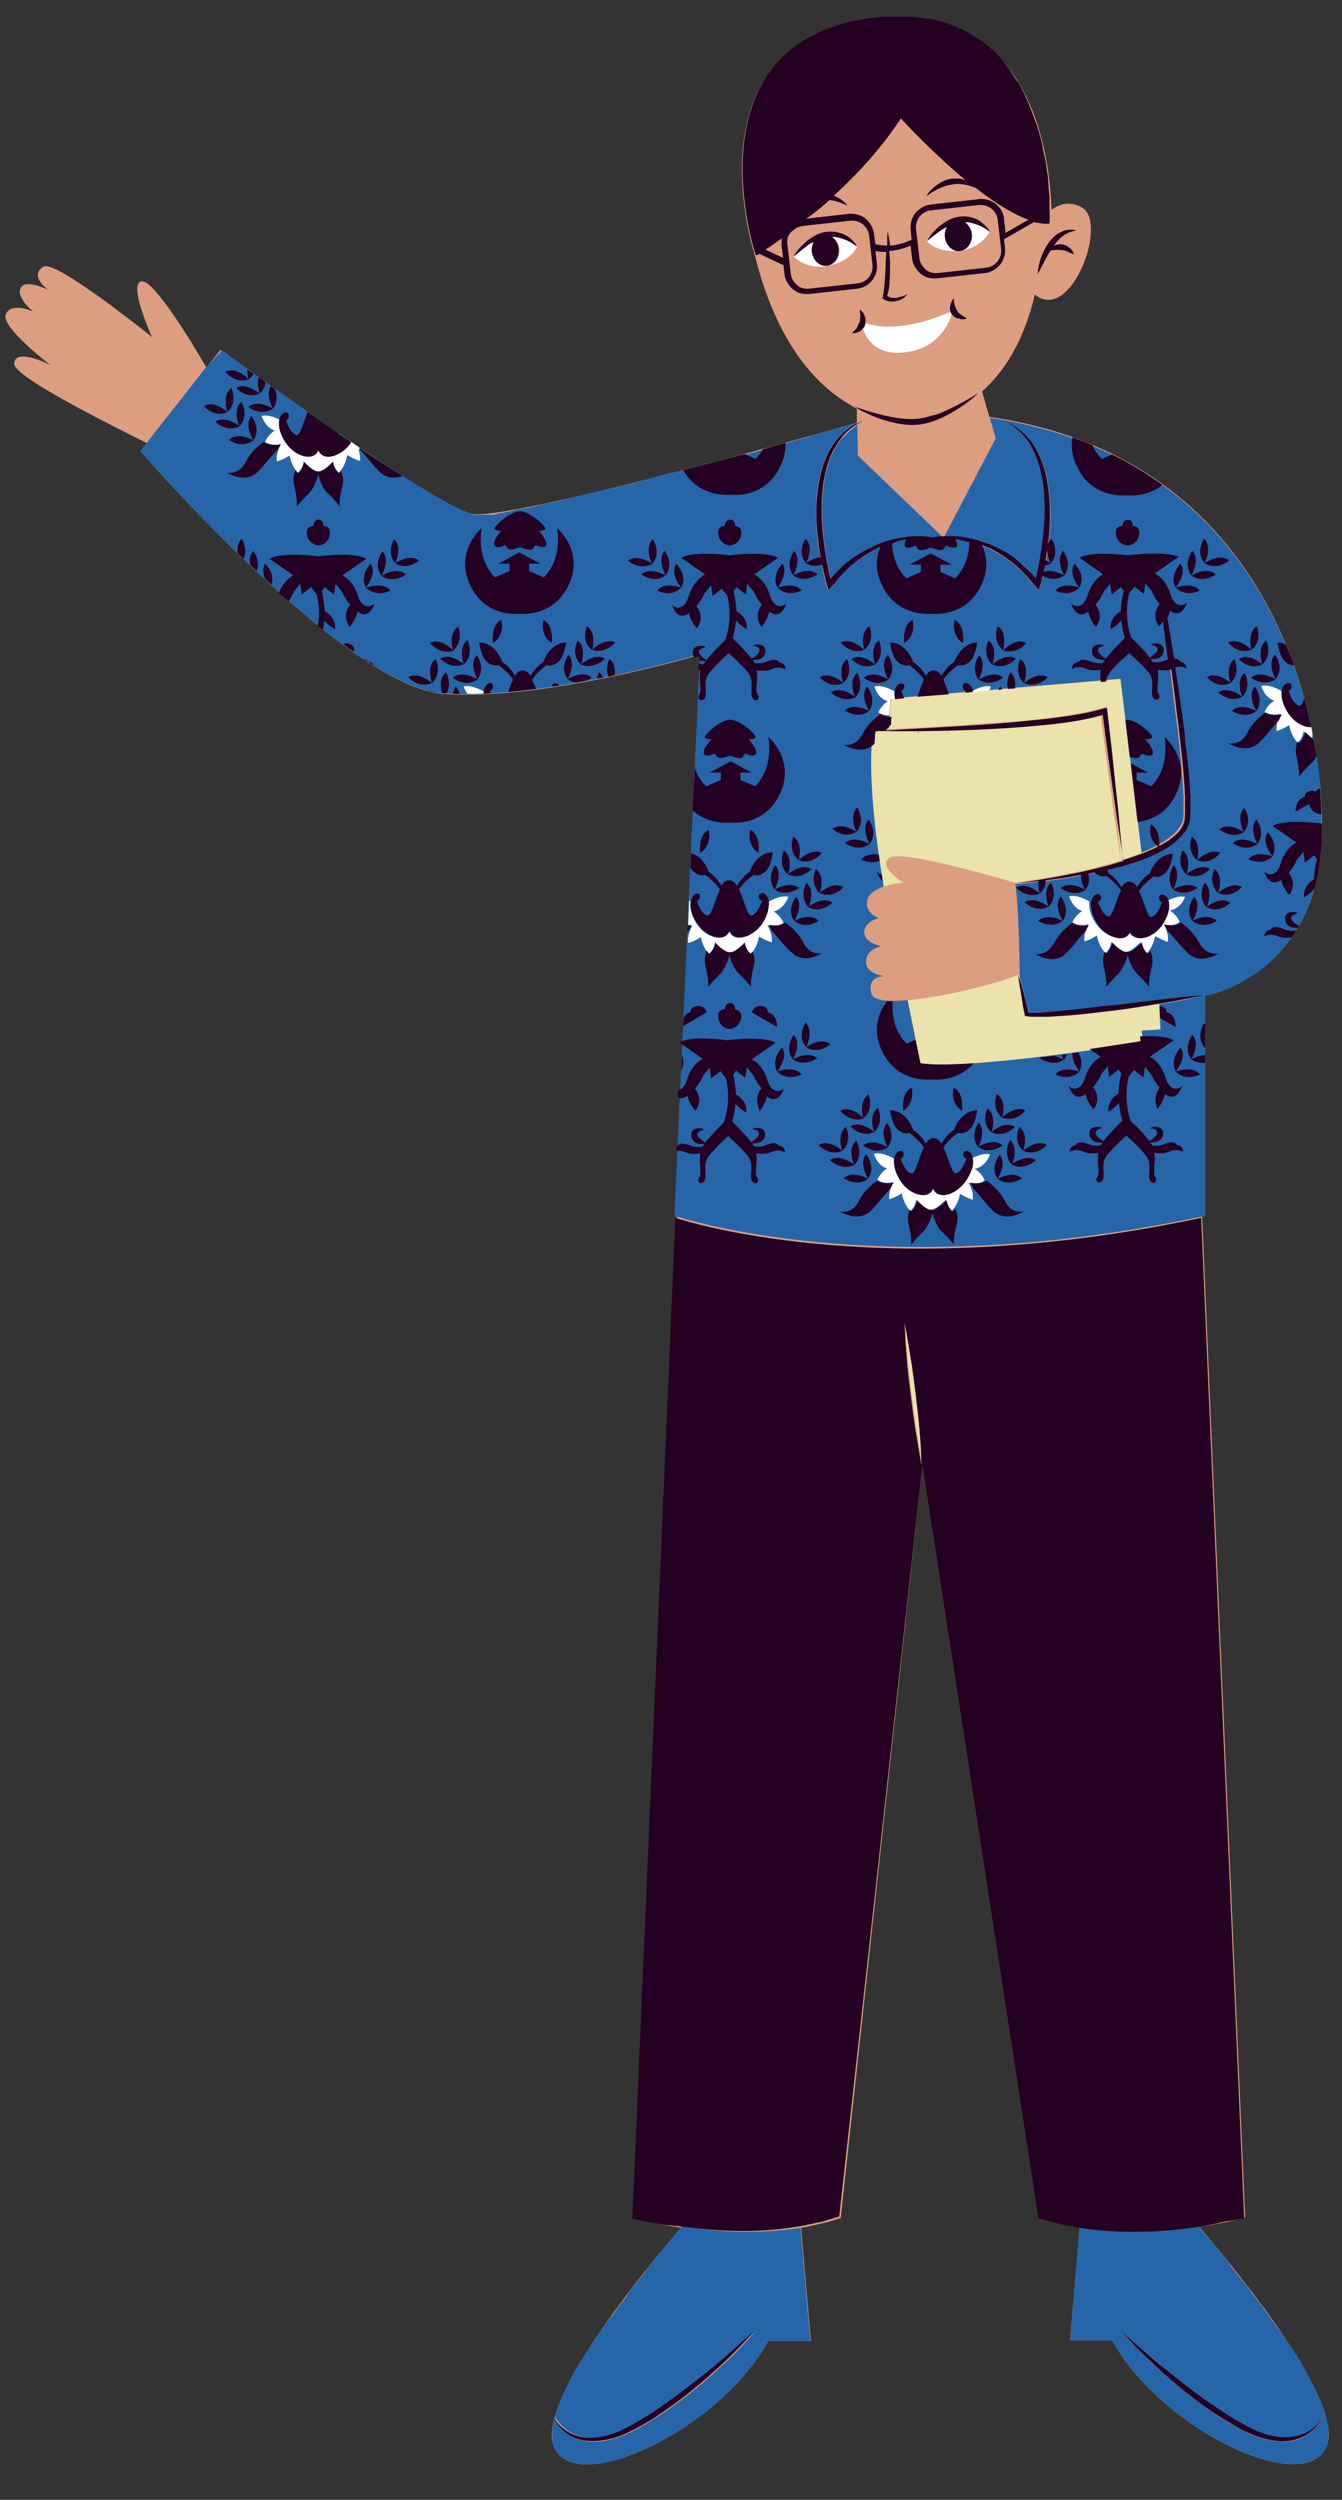
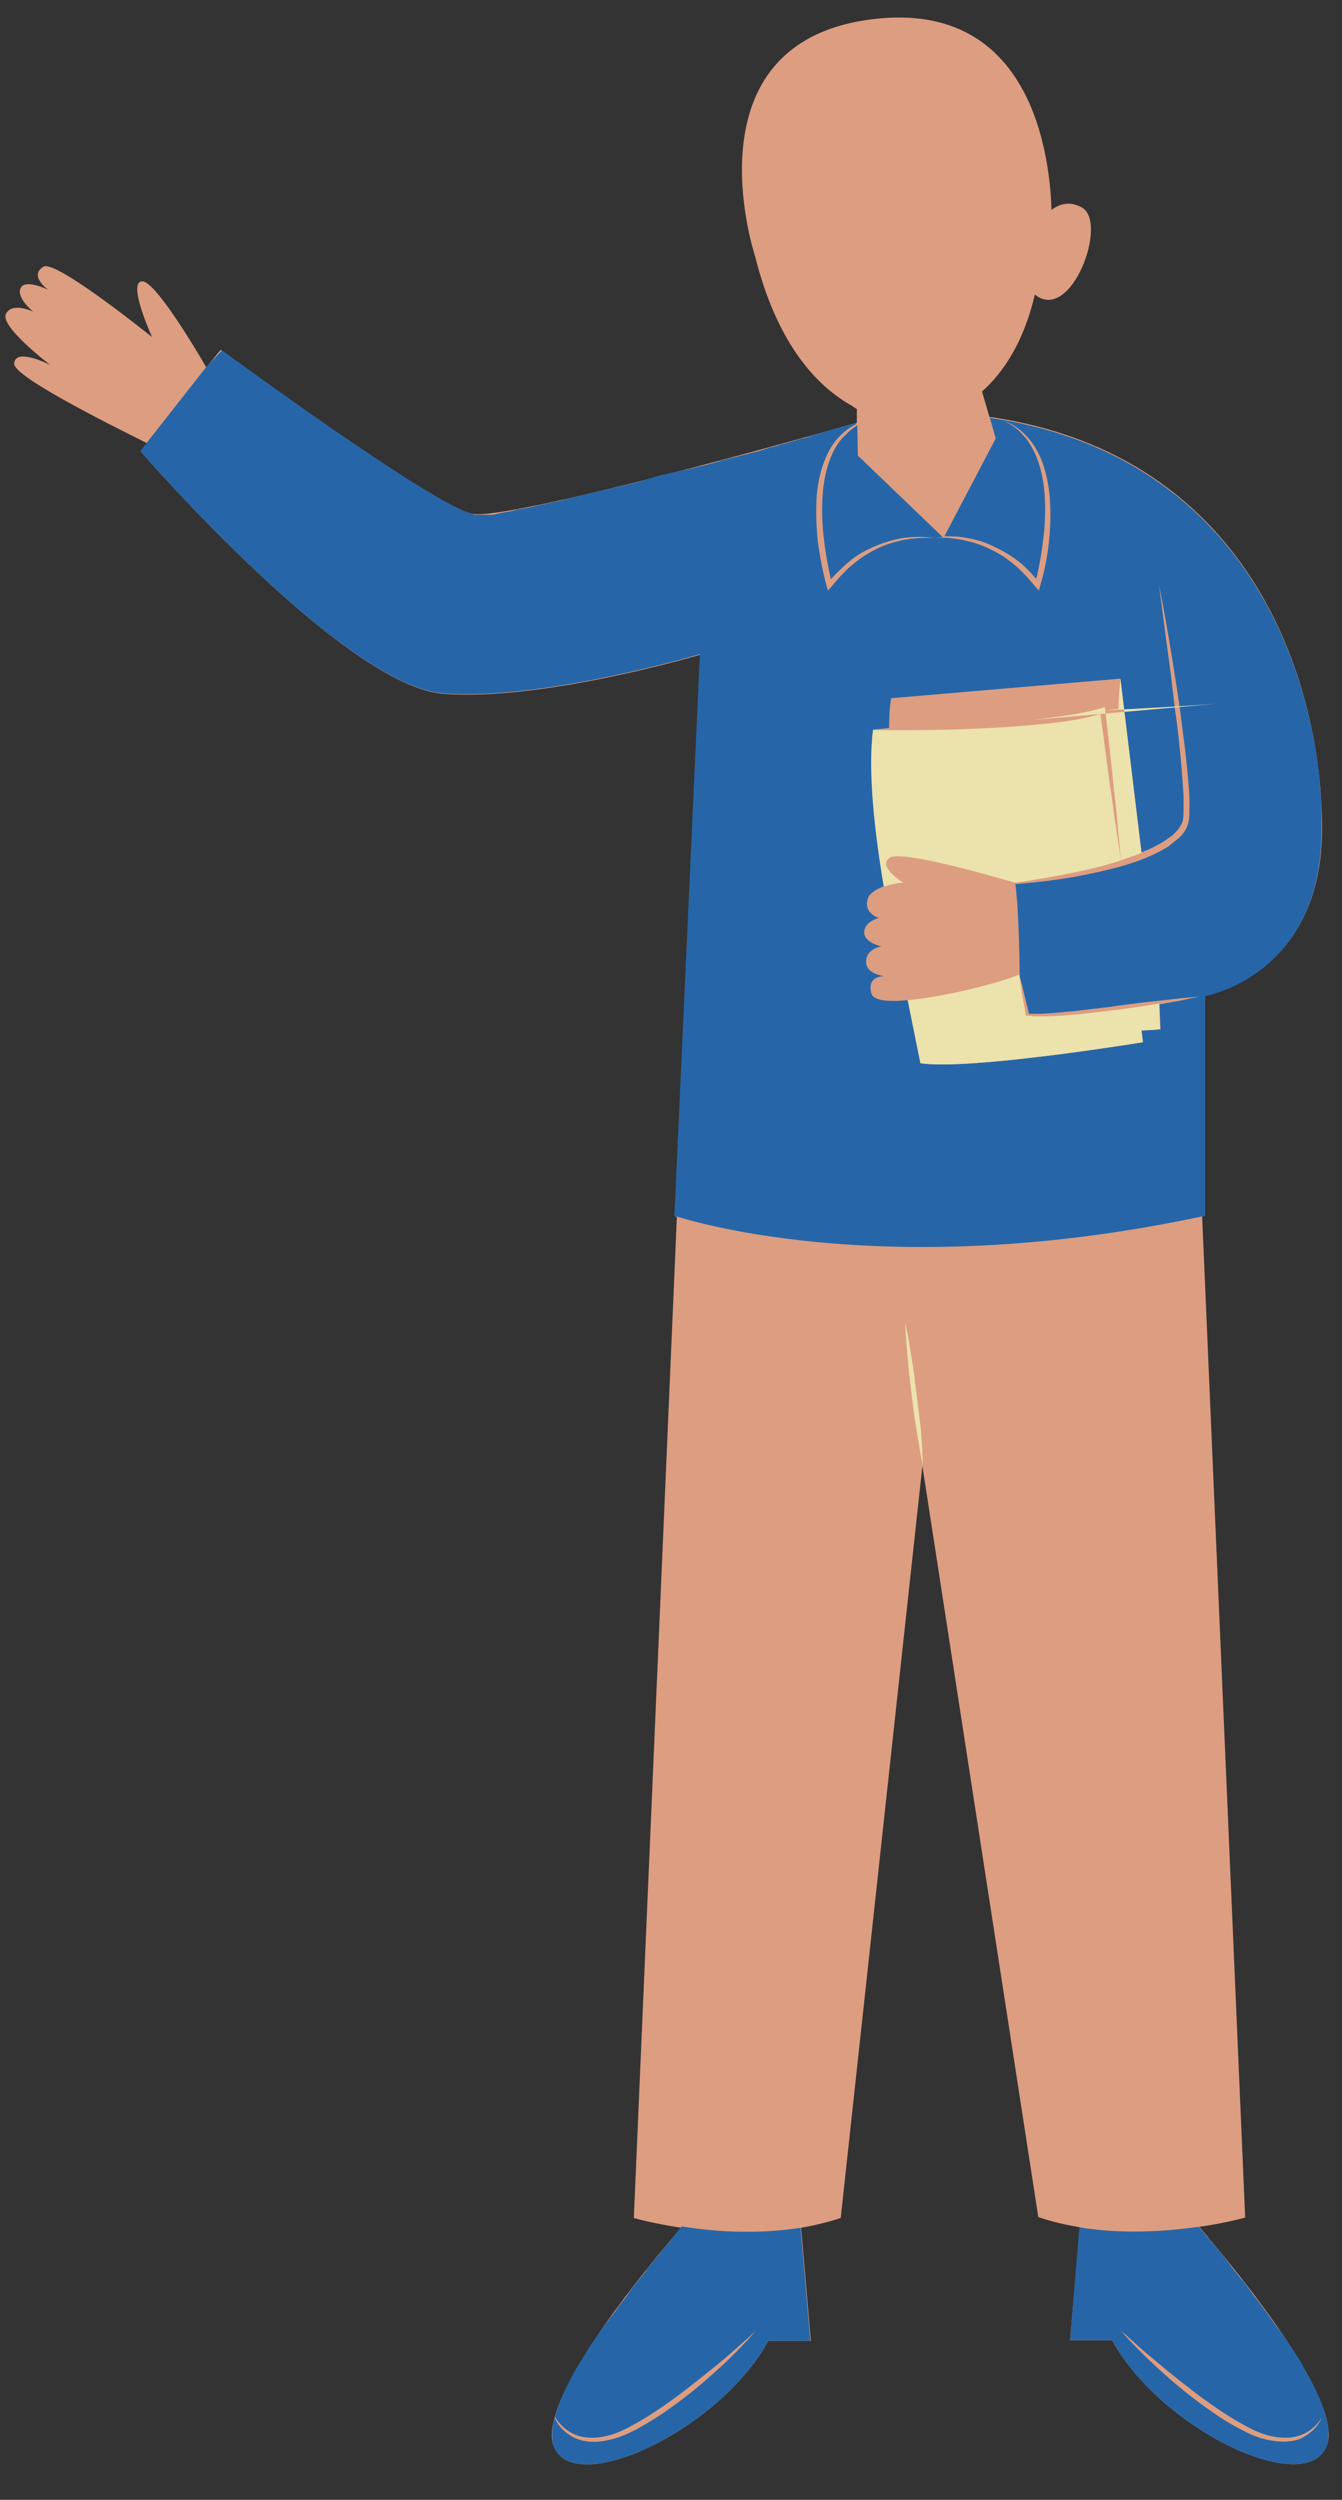
<svg xmlns="http://www.w3.org/2000/svg" height="510.9" preserveAspectRatio="xMidYMid meet" version="1.0" viewBox="-1.1 -3.6 274.4 510.9" width="274.4" zoomAndPan="magnify">
  <rect x="-1.1" y="-3.6" width="274.4" height="510.9" fill="#333333" stroke="none" />
  <g id="change1_1">
    <path d="M270.3,495.9c-3.6,11.4-33.8-2.6-44-21.2h-8.6l2-23.1c-2.8-0.5-5.7-1.1-8.5-2.1L187.5,296l-16.7,153.7 c-2.7,0.9-5.4,1.5-8.1,2l2,23.1H156c-10.1,18.5-40.4,32.5-44,21.2c-0.5-1.5-0.3-3.3,0.3-5.5c0,0,0,0,0,0 c3.2-11.8,19.8-31.8,25.9-38.8c-5.9-0.9-9.7-2-9.7-2l8.8-204.6c-0.2-0.1-0.4-0.1-0.4-0.1l5.2-114.8c0,0-32.3,9.6-52.6,8 c-20.3-1.6-61.8-49.5-61.8-49.5l1.3-1.7C20.4,82.7,1.6,73.3,1.8,70.7C2,67.3,9.2,71,9.2,71s-10.3-7.8-9.1-10.4 c1.2-2.6,5.6-0.5,5.6-0.5s-3.5-2.8-2.6-4.8c0.9-2,5.6,0.3,5.6,0.3c-1.3-1-3.4-3.2-0.9-4.7S30,65.3,30,65.3s-5.2-11.4-2-11.4 c2.5,0,9.9,12.1,13.1,17.6l2.9-3.6c0,0,43.5,31.9,51.4,33.5c7.3,1.5,69-15.8,78.7-18.6l0-2.8c-0.3-0.2-0.6-0.4-1-0.6 c0.1,0,0.2,0.1,0.3,0.1c-7.2-3.9-15.5-12.4-20.1-30.7c0,0-14.6-43.9,24.2-48.5c32.8-3.9,36.1,28.8,36.4,39c1.6-1.2,3.7-1.9,6.2-0.5 c5.5,3-2.2,23.8-9.6,17.8c-2.3,9.8-6.5,16-10.8,19.8l1.5,5.2c54.6,7.9,68.4,56.2,68,85.1c-0.4,29.1-23.9,33.1-23.9,33.1v45.1 c-0.2,0-0.4,0.1-0.6,0.1l8.8,204.6c0,0-3.7,1.1-9.4,1.9C251.2,459.8,273.3,486.4,270.3,495.9z" fill="#dd9d81" />
  </g>
  <g id="change2_1">
    <path d="M162.6,451.7l2,23.1H156c-10.1,18.5-40.4,32.5-44,21.2c-0.1-0.4-0.2-0.8-0.2-1.2c0-0.1,0-0.1,0-0.2 c0-0.4,0-0.7,0-1.1c0,0,0-0.1,0-0.1c0.1-0.9,0.2-1.9,0.5-2.9c0.8,1.9,2.5,3.5,4.5,4.3c2,0.8,4.3,0.8,6.4,0.3c2.1-0.4,4.1-1.3,6-2.3 c1.8-1,3.6-2.1,5.4-3.3c3.5-2.4,6.8-5,9.9-7.8c1.6-1.4,3.1-2.8,4.6-4.3c1.5-1.5,2.9-3,4.3-4.6c-1.5,1.4-3.1,2.8-4.7,4.2 c-1.6,1.4-3.1,2.7-4.8,4c-3.2,2.6-6.5,5.2-9.9,7.5c-1.7,1.2-3.5,2.3-5.3,3.3c-0.9,0.5-1.8,1-2.7,1.4c-1,0.4-1.9,0.8-2.9,1 c-2,0.5-4,0.6-6,0c-1.9-0.6-3.6-2-4.7-3.8c0.1-0.4,0.2-0.8,0.3-1.2c0.1-0.3,0.2-0.5,0.3-0.8c0.1-0.2,0.1-0.4,0.2-0.6 c0.1-0.3,0.2-0.6,0.3-0.9c0.1-0.2,0.2-0.4,0.3-0.6c0.2-0.5,0.5-1,0.7-1.6c0.1-0.2,0.2-0.4,0.3-0.6c0.2-0.3,0.3-0.6,0.5-1 c0.1-0.2,0.2-0.4,0.3-0.6c0.3-0.6,0.6-1.2,1-1.8c0.1-0.2,0.2-0.4,0.3-0.5c0.2-0.3,0.4-0.7,0.6-1c0.1-0.2,0.3-0.4,0.4-0.6 c0.2-0.3,0.4-0.7,0.6-1c0.1-0.2,0.3-0.4,0.4-0.7c0.4-0.6,0.7-1.2,1.1-1.7c0.2-0.2,0.3-0.5,0.5-0.7c0.2-0.3,0.4-0.7,0.7-1 c0.2-0.3,0.3-0.5,0.5-0.7c0.4-0.5,0.7-1,1.1-1.5c0.2-0.3,0.4-0.5,0.6-0.8c0.2-0.3,0.4-0.6,0.7-0.9c0.2-0.3,0.4-0.5,0.6-0.8 c0.2-0.3,0.4-0.6,0.6-0.9c0.4-0.5,0.7-1,1.1-1.4c0.2-0.3,0.4-0.5,0.6-0.8c0.2-0.3,0.4-0.6,0.6-0.9c0.2-0.3,0.4-0.5,0.6-0.8 c0.2-0.3,0.5-0.6,0.7-0.9c0.3-0.3,0.5-0.7,0.8-1c0.3-0.3,0.5-0.7,0.8-1c0.2-0.2,0.4-0.4,0.5-0.7c0.2-0.3,0.5-0.6,0.7-0.9 c0.2-0.2,0.3-0.4,0.5-0.6c0.3-0.4,0.7-0.8,1-1.2c0.2-0.2,0.3-0.4,0.5-0.6c0.2-0.3,0.4-0.5,0.6-0.8c0.2-0.2,0.3-0.3,0.4-0.5 c0.3-0.3,0.5-0.6,0.8-0.9c0.2-0.2,0.3-0.4,0.5-0.6c0.2-0.2,0.4-0.5,0.5-0.7c0.1-0.2,0.3-0.4,0.4-0.5c0.1-0.2,0.3-0.3,0.4-0.5 c0.3-0.4,0.6-0.7,0.9-1.1c0,0,0.1-0.1,0.1-0.1C144.7,452.5,153.6,453.1,162.6,451.7z M270.5,493.7c0,0.3,0,0.5,0,0.8 c0,0.1,0,0.3,0,0.4c0,0.4-0.1,0.7-0.2,1c-3.6,11.4-33.8-2.6-44-21.2h-8.6l1.9-23.1c9,1.5,18,0.8,24.4-0.1c0.3,0.4,0.8,0.9,1.2,1.4 c0.1,0.2,0.3,0.3,0.4,0.5c0.2,0.2,0.3,0.4,0.5,0.5c0.2,0.2,0.3,0.4,0.5,0.6c0.1,0.2,0.3,0.4,0.5,0.6c0.2,0.2,0.4,0.5,0.6,0.7 c0.1,0.2,0.3,0.4,0.5,0.6c0.2,0.3,0.5,0.6,0.7,0.9c0.1,0.2,0.3,0.3,0.4,0.5c0.3,0.4,0.7,0.9,1,1.3c0.1,0.1,0.1,0.1,0.1,0.2 c0.4,0.5,0.8,1,1.3,1.6c0.1,0.1,0.2,0.3,0.3,0.4c0.3,0.4,0.6,0.8,1,1.2c0.1,0.2,0.3,0.4,0.4,0.5c0.3,0.4,0.6,0.8,0.9,1.2 c0.2,0.2,0.3,0.4,0.4,0.6c0.3,0.4,0.6,0.8,1,1.3c0.1,0.2,0.3,0.3,0.4,0.5c0.4,0.5,0.8,1.1,1.2,1.6c0,0.1,0.1,0.1,0.1,0.2 c0.5,0.6,0.9,1.2,1.4,1.9c0.1,0.1,0.2,0.2,0.2,0.3c0.4,0.5,0.7,1,1.1,1.5c0.1,0.2,0.3,0.4,0.4,0.5c0.3,0.4,0.6,0.9,0.9,1.3 c0.1,0.2,0.3,0.4,0.4,0.6c0.3,0.4,0.6,0.9,0.9,1.3c0.1,0.2,0.2,0.4,0.4,0.6c0.3,0.5,0.7,1,1,1.5c0.1,0.1,0.1,0.2,0.2,0.3 c0.4,0.6,0.8,1.3,1.1,1.9c0,0.1,0.1,0.2,0.1,0.3c0.3,0.5,0.6,1,0.9,1.5c0.1,0.2,0.2,0.4,0.3,0.5c0.2,0.4,0.4,0.8,0.6,1.2 c0.1,0.2,0.2,0.4,0.3,0.6c0.2,0.4,0.4,0.8,0.5,1.1c0.1,0.2,0.2,0.4,0.3,0.6c0.2,0.4,0.3,0.8,0.5,1.2c0.1,0.1,0.1,0.3,0.2,0.4 c0.2,0.5,0.4,1.1,0.6,1.6c0,0.1,0,0.1,0,0.2c0.2,0.5,0.3,0.9,0.4,1.3c0,0.2,0.1,0.3,0.1,0.5c0.1,0.3,0.2,0.6,0.2,0.9 c0,0.2,0.1,0.3,0.1,0.5c0,0.3,0.1,0.6,0.1,0.8C270.5,493.4,270.5,493.5,270.5,493.7z M269.2,490.4c-1,1.8-2.8,3.2-4.7,3.8 c-1.9,0.6-4,0.5-6,0c-1-0.2-1.9-0.6-2.9-1c-0.9-0.4-1.8-0.9-2.7-1.4c-1.8-1-3.6-2.1-5.3-3.3c-3.4-2.3-6.7-4.9-9.9-7.5 c-1.6-1.3-3.2-2.7-4.8-4c-1.6-1.4-3.1-2.8-4.7-4.2c1.3,1.6,2.8,3.1,4.3,4.6c1.5,1.5,3,2.9,4.6,4.3c3.1,2.8,6.4,5.4,9.9,7.8 c1.7,1.2,3.5,2.3,5.4,3.3c1.9,1,3.8,1.9,6,2.3c2.1,0.4,4.4,0.5,6.4-0.3C266.7,493.9,268.4,492.4,269.2,490.4z M245.3,244.9v-45.1 c-1.5,0.4-3,0.6-4.5,1l-4.5,0.8c-0.1,0-0.2,0-0.3,0.1l0.2,5.1c0,0-1.5,0.1-3.9,0.2l0.3,2.4c0,0-35.4,5.8-45.5,4.3l-2.6-12.9 c-4,0.4-7,0.1-7.4-1.3c-1.1-3.7,2.6-3.6,2.6-3.6s-3.8-0.4-3.7-3c0-2.6,3.1-3.1,3.1-3.1s-3.5-0.7-3.5-2.9c0.1-2.2,3-2.9,3-2.9 s-3.1-0.9-2.3-3.8c0.3-1.3,1.9-2.1,3.4-2.7c-1.8-10.7-3.3-23.4-2.2-32l3.2-0.3c0-2.2,0.1-4.2,0.4-6.1l46.9-4l4.3,35.5 c1.8-0.7,3.5-1.5,5.1-2.6c0.1-0.1,0.3-0.2,0.4-0.3c0.2-0.1,0.4-0.3,0.6-0.4c1-0.8,1.9-1.9,2.3-3c0.2-0.7,0.2-1.7,0.2-2.5 c0-0.3,0-0.5,0-0.7c0-0.5,0-0.9,0-1.4c0-0.2,0-0.3,0-0.5c-0.3-5.4-0.8-10.7-1.5-16.1c0-0.2,0-0.4-0.1-0.5c-0.2-1.7-0.4-3.3-0.6-5 c-0.4-3.6-0.9-7.2-1.4-10.8l-1.4-10.8c1.4,7.1,2.6,14.3,3.7,21.5c0.5,3.2,0.9,6.4,1.3,9.7c0.1,0.5,0.1,0.9,0.2,1.4 c0.4,3.5,0.8,7.1,1,10.6c0,0.1,0,0.3,0,0.5c0,0.6,0,1.2,0,1.7c0,0.2,0,0.4,0,0.6c0,0.9,0,1.8-0.3,2.8v0c-0.4,1.4-1.3,2.5-2.4,3.3 c-0.4,0.3-0.7,0.6-1.1,0.9c-0.1,0.1-0.2,0.1-0.2,0.2c-3.1,2-6.6,3.3-10.1,4.3c-2.6,0.7-5.2,1.3-7.8,1.8c-4.5,0.9-9.1,1.4-13.7,1.8 c0.8,5.3,0.9,18.9,0.9,18.9c0.4,1.3,0.7,2.6,1,3.9c0.3,1.2,0.6,2.5,0.9,3.7c0.1,0,0.2,0,0.3,0c0.2,0,0.4,0,0.5,0c0.4,0,0.8,0,1.1,0 c0.8,0,1.5-0.1,2.3-0.1c1.5-0.1,3-0.3,4.5-0.4c2.6-0.3,5.2-0.6,7.7-0.9l1.3-0.2c3-0.4,6-0.8,9.1-1.1l4.5-0.5c1.5-0.1,3-0.3,4.6-0.4 c0,0,23.5-4,23.9-33.1c0-0.9,0-1.8,0-2.8c0-0.5,0-1,0-1.5c0-0.5,0-0.9,0-1.4c0-0.7-0.1-1.4-0.1-2c0-0.3,0-0.6-0.1-0.9 c-0.1-0.8-0.1-1.7-0.2-2.5c0-0.2,0-0.4,0-0.5c-0.1-1-0.2-1.9-0.4-2.9c0-0.1,0-0.1,0-0.2c-4-28.3-21-63.7-67-70.4l1.2,4.2L192,106 c1.2,0,2.5,0,3.7,0.2c2.1,0.3,4.1,0.8,6,1.7c1.9,0.9,3.8,1.9,5.4,3.2c0.9,0.6,1.6,1.4,2.3,2.1c0.5,0.5,0.9,1,1.4,1.5 c0.6-2.6,1.1-5.3,1.4-8c0.4-3,0.5-6.1,0.3-9.1c-0.2-3-0.8-6-2.1-8.8c-0.7-1.4-1.5-2.7-2.5-3.7c-1-1.1-2.3-2-3.7-2.7 c2.9,1.1,5.3,3.4,6.8,6.2c1.5,2.8,2.2,5.9,2.5,9c0.3,3.1,0.2,6.2-0.1,9.3c-0.3,3.1-0.9,6.1-1.8,9.2l-0.3,1l-0.7-0.8 c-0.7-0.8-1.3-1.6-2-2.3c-0.7-0.7-1.4-1.5-2.2-2.1c-1.5-1.3-3.2-2.4-5.1-3.3c-1.8-0.9-3.8-1.5-5.8-1.9c-1.2-0.2-2.5-0.4-3.7-0.4 c-0.6,0-1.3,0-2,0.1c0,0,0.1,0,0.2,0c-0.1,0-0.2,0-0.3,0c-0.1,0-0.2,0-0.3,0c0.1,0,0.1,0,0.2,0c-1.9-0.2-3.8,0-5.7,0.3 c-2,0.4-4,1-5.8,1.9c-1.8,0.9-3.5,2-5,3.3c-0.8,0.6-1.5,1.4-2.2,2.1c-0.7,0.7-1.3,1.5-2,2.3l-0.7,0.8l-0.3-1c-0.8-3-1.4-6.1-1.8-9.2 c-0.3-3.1-0.4-6.2-0.2-9.3c0.3-3.1,1-6.2,2.5-9c1.2-2.4,3.2-4.3,5.5-5.5v-0.3c-0.3,0.1-0.6,0.2-1,0.3c-0.1,0-0.2,0-0.3,0.1 c-0.2,0.1-0.4,0.1-0.5,0.2c0,0,0,0-0.1,0c-0.2,0.1-0.4,0.1-0.6,0.2c-0.1,0-0.2,0.1-0.3,0.1c-0.2,0.1-0.3,0.1-0.5,0.1 c-0.1,0-0.3,0.1-0.4,0.1c-0.2,0-0.3,0.1-0.5,0.1c-0.1,0-0.3,0.1-0.4,0.1c-0.2,0.1-0.4,0.1-0.7,0.2c-0.1,0-0.1,0-0.2,0.1 c-0.3,0.1-0.6,0.2-0.9,0.3c0,0-0.1,0-0.1,0c-0.3,0.1-0.7,0.2-1,0.3c0,0-0.1,0-0.1,0c-0.3,0.1-0.6,0.2-1,0.3c-0.1,0-0.2,0-0.2,0.1 c-0.3,0.1-0.7,0.2-1,0.3c-0.1,0-0.1,0-0.2,0.1c-0.4,0.1-0.8,0.2-1.2,0.3c0,0-0.1,0-0.1,0c-1.3,0.4-2.7,0.8-4.2,1.2 c-0.1,0-0.1,0-0.2,0.1c-0.4,0.1-0.8,0.2-1.2,0.3c-0.2,0.1-0.3,0.1-0.5,0.1c-0.3,0.1-0.6,0.2-0.9,0.3c-0.2,0-0.4,0.1-0.6,0.2 c-0.3,0.1-0.7,0.2-1,0.3c-0.2,0-0.3,0.1-0.4,0.1c-0.4,0.1-0.8,0.2-1.3,0.3c-0.1,0-0.2,0-0.2,0.1c-0.4,0.1-0.9,0.2-1.3,0.3 c-0.1,0-0.3,0.1-0.4,0.1c-0.4,0.1-0.8,0.2-1.1,0.3c-0.2,0-0.4,0.1-0.5,0.1c-0.4,0.1-0.8,0.2-1.2,0.3c-0.1,0-0.3,0.1-0.4,0.1 c-0.4,0.1-0.9,0.2-1.3,0.4c-0.1,0-0.3,0.1-0.4,0.1c-1.7,0.5-3.4,0.9-5.1,1.3c-0.2,0-0.3,0.1-0.5,0.1c-0.4,0.1-0.8,0.2-1.3,0.3 c-0.2,0-0.3,0.1-0.5,0.1c-0.4,0.1-0.8,0.2-1.3,0.3c-0.2,0-0.3,0.1-0.5,0.1c-0.4,0.1-0.8,0.2-1.2,0.3c-0.2,0-0.4,0.1-0.6,0.1 c-0.4,0.1-0.8,0.2-1.1,0.3c-0.2,0.1-0.4,0.1-0.6,0.2c-0.4,0.1-0.7,0.2-1.1,0.3c-0.2,0-0.4,0.1-0.6,0.2c-0.4,0.1-0.7,0.2-1.1,0.3 c-0.2,0.1-0.4,0.1-0.7,0.2c-0.4,0.1-0.8,0.2-1.1,0.3c-0.2,0-0.4,0.1-0.5,0.1c-0.4,0.1-0.8,0.2-1.2,0.3c-0.2,0-0.3,0.1-0.5,0.1 c-0.5,0.1-1,0.3-1.6,0.4c0,0-0.1,0-0.1,0c-0.6,0.1-1.1,0.3-1.7,0.4c0,0,0,0,0,0c-0.5,0.1-1.1,0.3-1.6,0.4c-0.2,0-0.3,0.1-0.5,0.1 c-0.4,0.1-0.7,0.2-1.1,0.3c-0.2,0.1-0.4,0.1-0.6,0.1c-0.3,0.1-0.7,0.2-1,0.2c-0.2,0.1-0.4,0.1-0.7,0.2c-0.3,0.1-0.6,0.1-0.9,0.2 c-0.2,0-0.4,0.1-0.7,0.2c-0.3,0.1-0.6,0.1-0.8,0.2c-0.2,0-0.5,0.1-0.7,0.2c-0.3,0.1-0.6,0.1-0.8,0.2c-0.2,0-0.4,0.1-0.6,0.1 c-0.3,0.1-0.6,0.1-0.8,0.2c-0.2,0-0.4,0.1-0.6,0.1c-0.3,0.1-0.6,0.1-0.8,0.2c-0.2,0-0.4,0.1-0.6,0.1c-0.3,0.1-0.6,0.1-0.8,0.2 c-0.2,0-0.3,0.1-0.5,0.1c-0.3,0.1-0.6,0.1-0.8,0.2c-0.2,0-0.3,0.1-0.5,0.1c-0.4,0.1-0.7,0.1-1.1,0.2c0,0-0.1,0-0.1,0 c-0.4,0.1-0.8,0.2-1.2,0.2c-0.1,0-0.2,0-0.3,0.1c-0.3,0.1-0.6,0.1-0.8,0.2c-0.1,0-0.3,0-0.4,0.1c-0.2,0-0.5,0.1-0.7,0.1 c-0.1,0-0.3,0-0.4,0.1c-0.2,0-0.4,0.1-0.6,0.1c-0.1,0-0.3,0-0.4,0.1c-0.2,0-0.4,0-0.5,0.1c-0.1,0-0.3,0-0.4,0.1 c-0.2,0-0.3,0-0.5,0.1c-0.1,0-0.3,0-0.4,0c-0.2,0-0.3,0-0.5,0c-0.1,0-0.2,0-0.3,0c-0.1,0-0.3,0-0.4,0c-0.1,0-0.2,0-0.3,0 c-0.1,0-0.3,0-0.4,0c-0.1,0-0.2,0-0.3,0c-0.1,0-0.2,0-0.4,0c-0.1,0-0.1,0-0.2,0c-0.1,0-0.2,0-0.3,0c0,0-0.1,0-0.2,0 c-0.1,0-0.3,0-0.4-0.1c-8-1.6-51.4-33.5-51.4-33.5L41,71.5L28.9,86.9l-1.3,1.7c0,0,41.5,47.9,61.8,49.5c20.3,1.6,52.6-8,52.6-8 l-5.2,114.8c0,0,0.1,0.1,0.4,0.1c4.2,1.3,44.5,13.4,107.5,0C244.9,245,245.1,245,245.3,244.9z M169.2,88.9c-1.3,2.7-1.9,5.8-2.1,8.8 c-0.2,3-0.1,6.1,0.3,9.1c0.3,2.7,0.8,5.4,1.4,8c0.4-0.5,0.9-1,1.4-1.5c0.8-0.7,1.5-1.5,2.3-2.1c1.6-1.4,3.5-2.4,5.4-3.2 c1.9-0.8,4-1.4,6-1.7c2-0.2,3.9-0.3,5.9,0.1c0.6-0.1,1.3-0.2,1.9-0.2l-17.4-16.7l-0.1-6.2c-0.9,0.6-1.7,1.2-2.4,2 C170.7,86.2,169.9,87.5,169.2,88.9z" fill="#2666a8" />
  </g>
  <g id="change3_1">
-     <path d="M201.5,136.7c0,0-0.1,0.4-0.4,0.9l-3.3,0.3c0-0.1,0-0.2,0-0.3C198.7,137.1,200.2,136.4,201.5,136.7z M178.5,142 c0,0,0.7,0.6,2.2,0.6c0.1-1.2,0.2-2.3,0.3-3.3l0.9-0.1c-0.1-0.6-0.1-1.1-0.1-1.5c-0.7-0.4-2.6-1.4-4.1-1c0,0,0.6,2.4,2.7,3 C180.5,139.7,179.2,140.4,178.5,142z M201.3,232.3c-1.3-0.3-2.8,0.4-3.7,0.8c0.1,0.5,0.1,1,0,1.7c-0.4,2.3-2.2,4.9-4.8,5.6 c-2.6,0.7-3.1-1.2-3.1-1.2s-0.5,1.9-3.1,1.2c-2.6-0.7-4.3-3.3-4.8-5.6c-0.1-0.6-0.1-1.1-0.1-1.6c-0.7-0.4-2.6-1.4-4.1-1 c0,0,0.6,2.4,2.7,3c0,0-1.3,0.7-2,2.3c0,0,1,1,3.3,0.5c0,0-0.3,0.4-0.6,1.2c-0.2,0.6-0.3,1.4-0.3,2.3c0,0,0.9-0.2,2.6-1.2 c0,0,0.3,1.9,1.4,3.2c0.1,0.1,0.2,0.3,0.3,0.4c0,0,0.9-0.6,1.2-2.1c0-0.1,0-0.1,0-0.2c0,0,0.1,0.1,0.2,0.2c0.5,0.5,1.9,1.9,2.8,1.8 c0.9,0.1,2.3-1.3,2.9-1.8c0.1-0.1,0.2-0.2,0.2-0.2c0,0.1,0,0.1,0,0.2c0.3,1.5,1.2,2.1,1.2,2.1c0.2-0.2,0.4-0.4,0.5-0.6 c0.9-1.2,1.2-2.9,1.2-2.9c1.7,1,2.6,1.2,2.6,1.2c0.1-1-0.1-1.8-0.3-2.3c-0.3-0.8-0.6-1.2-0.6-1.2c2.3,0.5,3.3-0.4,3.3-0.5 c-0.6-1.6-2-2.3-2-2.3C200.7,234.7,201.3,232.3,201.3,232.3z M241.2,179.7c-1.3-0.3-2.8,0.4-3.7,0.8c0.1,0.5,0.1,1,0,1.7 c-0.5,2.3-2.2,4.9-4.8,5.6c-2.6,0.7-3.1-1.2-3.1-1.2s-0.5,1.9-3.1,1.2c-2.6-0.7-4.3-3.3-4.8-5.6c-0.1-0.6-0.1-1.1-0.1-1.6 c-0.7-0.4-2.6-1.4-4.1-1c0,0,0.7,2.4,2.7,3c0,0-1.4,0.7-2,2.3c0,0,1,0.9,3.3,0.4c0,0-0.3,0.4-0.6,1.2c-0.2,0.6-0.3,1.4-0.3,2.3 c0,0,1-0.2,2.6-1.2c0,0,0.3,1.9,1.4,3.2c0.1,0.1,0.2,0.3,0.3,0.4c0,0,0.9-0.6,1.2-2.1c0-0.1,0-0.1,0-0.2c0,0,0.1,0.1,0.2,0.2 c0.5,0.5,1.9,1.9,2.8,1.8c0.9,0.1,2.3-1.3,2.9-1.8c0.1-0.1,0.2-0.2,0.2-0.2c0,0.1,0,0.1,0,0.2c0.3,1.5,1.2,2.1,1.2,2.1 c0.2-0.2,0.4-0.4,0.5-0.6c0.9-1.2,1.2-2.9,1.2-2.9c1.7,1,2.6,1.2,2.6,1.2c0.1-1-0.1-1.8-0.3-2.4c-0.3-0.8-0.6-1.2-0.6-1.2 c2.3,0.5,3.3-0.4,3.3-0.5c-0.7-1.6-2-2.3-2-2.3C240.5,182,241.2,179.7,241.2,179.7z M267,145c-0.3,0-0.7,0-1.2-0.2 c-2.6-0.7-4.3-3.3-4.8-5.6c-0.1-0.6-0.1-1.1-0.1-1.6c-0.7-0.4-2.6-1.4-4.1-1c0,0,0.6,2.4,2.7,3c0,0-1.4,0.7-2,2.3c0,0,1,0.9,3.3,0.4 c0,0-0.3,0.4-0.6,1.2c-0.2,0.6-0.3,1.4-0.3,2.3c0,0,1-0.2,2.6-1.2c0,0,0.3,1.9,1.4,3.2c0.1,0.1,0.2,0.3,0.3,0.4c0,0,0.9-0.6,1.2-2.1 c0-0.1,0-0.1,0-0.2c0,0,0.1,0.1,0.2,0.2c0.3,0.3,0.9,0.9,1.5,1.3C267.4,146.7,267.2,145.8,267,145z M160.1,179.7 c-1.5-0.4-3.3,0.6-4.1,1c0.1,0.4,0,0.9-0.1,1.6c-0.5,2.3-2.2,4.9-4.8,5.6c-2.6,0.7-3.1-1.2-3.1-1.2s-0.5,1.9-3.1,1.2 c-2.6-0.7-4.3-3.3-4.8-5.6c-0.1-0.7-0.1-1.3,0-1.7c-0.1,0-0.2-0.1-0.3-0.1l-0.2,5.2c0.3,0,0.5-0.1,0.9-0.1c0,0-0.3,0.4-0.6,1.2 c-0.2,0.6-0.4,1.4-0.3,2.3c0,0,1-0.1,2.6-1.2c0,0,0.3,1.7,1.2,2.9c0.2,0.2,0.3,0.4,0.5,0.6c0,0,0.9-0.6,1.2-2.1c0-0.1,0-0.1,0-0.2 c0,0,0.1,0.1,0.2,0.2c0.5,0.5,1.9,1.9,2.8,1.8c0.9,0.1,2.4-1.3,2.9-1.8c0.1-0.1,0.2-0.2,0.2-0.2c0,0.1,0,0.1,0,0.2 c0.3,1.5,1.2,2.1,1.2,2.1c0.1-0.1,0.2-0.2,0.3-0.4c1.1-1.2,1.4-3.2,1.4-3.2c1.7,1,2.6,1.2,2.6,1.2c0.1-0.9-0.1-1.7-0.3-2.3 c-0.3-0.8-0.6-1.2-0.6-1.2c2.3,0.5,3.3-0.5,3.3-0.5c-0.7-1.6-2-2.3-2-2.3C159.4,182,160.1,179.7,160.1,179.7z M93.7,136.7 c0,0,0.2,0.8,0.8,1.5c1.1,0,2.2,0,3.3-0.1c0-0.1,0-0.3,0-0.4C97,137.3,95.1,136.3,93.7,136.7z M72.4,87.9c-0.6-0.4-1.1-0.8-1.7-1.2 c-0.8,1.3-2,2.3-3.6,2.8c-2.6,0.7-3.1-1.2-3.1-1.2s-0.5,1.9-3.1,1.2c-2.6-0.7-4.3-3.3-4.8-5.6c-0.1-0.7-0.1-1.3,0-1.7 c-0.9-0.5-2.4-1.1-3.7-0.8c0,0,0.7,2.4,2.7,3c0,0-1.3,0.7-2,2.3c0,0,1,0.9,3.3,0.5c0,0-0.3,0.4-0.6,1.2c-0.2,0.6-0.4,1.4-0.3,2.3 c0,0,1-0.2,2.6-1.2c0,0,0.3,1.7,1.2,2.9c0.2,0.2,0.3,0.4,0.5,0.6c0,0,0.9-0.6,1.2-2.1c0-0.1,0-0.1,0-0.2c0,0,0.1,0.1,0.2,0.2 c0.5,0.5,1.9,1.9,2.8,1.8c0.9,0.1,2.3-1.3,2.8-1.8c0.1-0.1,0.2-0.2,0.2-0.2c0,0.1,0,0.1,0,0.2c0.3,1.5,1.2,2.1,1.2,2.1 c0.1-0.1,0.2-0.2,0.3-0.4c1.1-1.2,1.4-3.2,1.4-3.2c1.7,1,2.6,1.2,2.6,1.2c0.1-1-0.1-1.7-0.3-2.3C72.5,88.2,72.4,88,72.4,87.9z M164.9,47.9c-0.1-0.7,0.1-1.4,0.4-2c-0.4,0.2-0.8,0.4-1.1,0.6l-1.5,1.1c-0.5,0.4-1,0.8-1.5,1.2c0,0,2.2,2.7,7,2 C166.5,50.9,165.1,49.7,164.9,47.9z M169.1,44.8c0.7,0.5,1.3,1.4,1.4,2.4c0.2,1.8-0.9,3.3-2.4,3.5c4.7-0.7,6.1-3.9,6.1-3.9 c-1-0.8-2.1-1.4-3.3-1.7C170.3,44.9,169.7,44.8,169.1,44.8z M201.3,43.7c-1-0.8-2.1-1.4-3.3-1.7c-0.6-0.2-1.2-0.2-1.8-0.2 c0.7,0.5,1.3,1.4,1.4,2.4c0.2,1.8-0.9,3.3-2.4,3.5C199.9,46.9,201.3,43.7,201.3,43.7z M195.2,47.6c-1.5,0.2-2.9-1.1-3.1-2.9 c-0.1-0.7,0.1-1.4,0.4-2c-0.4,0.2-0.8,0.4-1.1,0.6l-1.5,1.1c-0.5,0.4-1,0.8-1.5,1.2C188.2,45.6,190.5,48.3,195.2,47.6z M184,68.4 c6.8-0.8,9-6,9.5-7.8c0,0,0,0,0-0.1c-0.1-0.1-0.2-0.3-0.2-0.4c-9.8,4.3-15.6,3-17.6,2.3c0,0.1,0,0.1,0,0.2c-0.1,0.3-0.3,0.6-0.4,0.8 C175.9,65.5,178,69.2,184,68.4z" fill="#fff" />
-   </g>
+     </g>
  <g id="change4_1">
-     <path d="M232.3,207l0.3,2.4c0,0-35.4,5.8-45.5,4.3l-2.6-12.9c7-0.6,17.3-3.1,22.8-5.2c0.2,1.3,0.4,2.7,0.6,4 c0.2,1.3,0.5,2.7,0.7,4l0,0.2l0.1,0.1c0.2,0.1,0.3,0.1,0.4,0.1c0.1,0,0.2,0,0.3,0c0.2,0,0.4,0,0.6,0.1c0.4,0,0.8,0,1.2,0 c0.8,0,1.5,0,2.3,0c1.5,0,3.1-0.2,4.6-0.3c2.5-0.2,4.9-0.5,7.3-0.8c0.6-0.1,1.2-0.1,1.8-0.2c2.9-0.4,5.8-0.8,8.7-1.3l0.2,5.1 C236.2,206.8,234.7,206.9,232.3,207z M177.5,145.7C177.5,145.7,177.4,145.7,177.5,145.7C177.4,145.7,177.4,145.7,177.5,145.7 C177.4,145.7,177.4,145.7,177.5,145.7L177.5,145.7z M212.7,143.2c3.9-0.5,7.8-1,11.5-2.1l0.6-0.2l0.1,0.7c0.6,5.2,1.2,10.3,1.7,15.5 c0.3,2.6,0.6,5.2,0.8,7.8l0.7,7.3c1.4-0.5,2.8-0.9,4.2-1.5l-4.3-35.5l-46.9,4c-0.2,1.9-0.4,3.9-0.4,6.1l-3.2,0.3 c7.8-0.4,15.7-0.8,23.5-1.4C204.9,144,208.8,143.7,212.7,143.2z M180.8,171.7c2.6-1.8,25.6,5.1,25.6,5.1c3.6-0.5,7.2-1.1,10.7-1.8 c3.6-0.7,7.1-1.5,10.5-2.6c0.2-0.1,0.3-0.1,0.5-0.2l-1.1-7.3c-0.4-2.6-0.7-5.2-1.1-7.7c-0.7-5-1.3-9.9-2-14.9 c-3.6,1.1-7.3,1.6-11.1,2c-3.9,0.4-7.8,0.7-11.8,0.9c-7.9,0.4-15.7,0.5-23.6,0.4c-1.1,8.6,0.4,21.3,2.2,32c2-0.7,4-0.8,4-0.8 S178.2,173.5,180.8,171.7z M186.3,281.2c-0.3-2.4-0.6-4.9-1-7.3l-0.6-3.6c-0.2-1.2-0.5-2.4-0.7-3.6c0,1.2,0.1,2.5,0.2,3.7l0.3,3.7 c0.2,2.5,0.5,4.9,0.8,7.3c0.3,2.4,0.6,4.9,1,7.3c0.4,2.4,0.8,4.9,1.3,7.3c-0.1-2.5-0.2-4.9-0.4-7.4 C186.9,286.1,186.6,283.6,186.3,281.2z" fill="#ece2ac" />
+     <path d="M232.3,207l0.3,2.4c0,0-35.4,5.8-45.5,4.3l-2.6-12.9c7-0.6,17.3-3.1,22.8-5.2c0.2,1.3,0.4,2.7,0.6,4 c0.2,1.3,0.5,2.7,0.7,4l0,0.2l0.1,0.1c0.2,0.1,0.3,0.1,0.4,0.1c0.1,0,0.2,0,0.3,0c0.2,0,0.4,0,0.6,0.1c0.4,0,0.8,0,1.2,0 c0.8,0,1.5,0,2.3,0c1.5,0,3.1-0.2,4.6-0.3c2.5-0.2,4.9-0.5,7.3-0.8c0.6-0.1,1.2-0.1,1.8-0.2c2.9-0.4,5.8-0.8,8.7-1.3l0.2,5.1 C236.2,206.8,234.7,206.9,232.3,207z M177.5,145.7C177.5,145.7,177.4,145.7,177.5,145.7C177.4,145.7,177.4,145.7,177.5,145.7 C177.4,145.7,177.4,145.7,177.5,145.7L177.5,145.7z M212.7,143.2c3.9-0.5,7.8-1,11.5-2.1l0.6-0.2l0.1,0.7c0.6,5.2,1.2,10.3,1.7,15.5 c0.3,2.6,0.6,5.2,0.8,7.8l0.7,7.3c1.4-0.5,2.8-0.9,4.2-1.5l-4.3-35.5c-0.2,1.9-0.4,3.9-0.4,6.1l-3.2,0.3 c7.8-0.4,15.7-0.8,23.5-1.4C204.9,144,208.8,143.7,212.7,143.2z M180.8,171.7c2.6-1.8,25.6,5.1,25.6,5.1c3.6-0.5,7.2-1.1,10.7-1.8 c3.6-0.7,7.1-1.5,10.5-2.6c0.2-0.1,0.3-0.1,0.5-0.2l-1.1-7.3c-0.4-2.6-0.7-5.2-1.1-7.7c-0.7-5-1.3-9.9-2-14.9 c-3.6,1.1-7.3,1.6-11.1,2c-3.9,0.4-7.8,0.7-11.8,0.9c-7.9,0.4-15.7,0.5-23.6,0.4c-1.1,8.6,0.4,21.3,2.2,32c2-0.7,4-0.8,4-0.8 S178.2,173.5,180.8,171.7z M186.3,281.2c-0.3-2.4-0.6-4.9-1-7.3l-0.6-3.6c-0.2-1.2-0.5-2.4-0.7-3.6c0,1.2,0.1,2.5,0.2,3.7l0.3,3.7 c0.2,2.5,0.5,4.9,0.8,7.3c0.3,2.4,0.6,4.9,1,7.3c0.4,2.4,0.8,4.9,1.3,7.3c-0.1-2.5-0.2-4.9-0.4-7.4 C186.9,286.1,186.6,283.6,186.3,281.2z" fill="#ece2ac" />
  </g>
  <g id="change5_1">
-     <path d="M244,451.5c0.4,0,0.7-0.1,1.1-0.2c0.2,0,0.4-0.1,0.6-0.1c0.2,0,0.3,0,0.5-0.1c0.2,0,0.4-0.1,0.6-0.1 c0.1,0,0.3,0,0.4-0.1c0.2,0,0.4-0.1,0.6-0.1c0.1,0,0.2,0,0.3-0.1c0.7-0.1,1.3-0.3,1.9-0.4c0.1,0,0.2,0,0.2,0c0.2,0,0.3-0.1,0.5-0.1 c0.1,0,0.2,0,0.2,0c0.1,0,0.3-0.1,0.4-0.1c0.1,0,0.2,0,0.2,0c0.1,0,0.2-0.1,0.3-0.1c0,0,0.1,0,0.1,0c0.2,0,0.4-0.1,0.6-0.1 c0,0,0.1,0,0.2,0c0.1,0,0.1,0,0.2,0c0,0,0.1,0,0.1,0c0,0,0.1,0,0.1,0c0,0,0.1,0,0.1,0c0,0,0,0,0,0c0,0,0.1,0,0.1,0l-8.8-204.6 c-63,13.4-103.2,1.4-107.5,0l-8.8,204.6c0,0,0,0,0.1,0c0,0,0,0,0.1,0c0,0,0,0,0.1,0c0,0,0.1,0,0.1,0c0,0,0.1,0,0.1,0 c0.1,0,0.1,0,0.2,0.1c0,0,0.1,0,0.1,0c0.3,0.1,0.7,0.2,1.3,0.3c0,0,0,0,0,0c0.2,0,0.3,0.1,0.5,0.1c0,0,0.1,0,0.1,0 c0.2,0,0.4,0.1,0.6,0.1c0,0,0.1,0,0.1,0c0.9,0.2,1.9,0.4,3.1,0.6c0.1,0,0.1,0,0.2,0c0.3,0,0.5,0.1,0.8,0.1c0.1,0,0.2,0,0.3,0 c0.3,0,0.5,0.1,0.8,0.1c0.1,0,0.2,0,0.3,0c0.3,0,0.6,0.1,0.8,0.1c6.5,0.9,15.4,1.6,24.4,0c0.7-0.1,1.3-0.2,2-0.4c0,0,0,0,0.1,0 c0.6-0.1,1.2-0.3,1.8-0.4c0.1,0,0.2,0,0.2,0c0.6-0.1,1.1-0.3,1.7-0.5c0.1,0,0.2-0.1,0.4-0.1c0.7-0.2,1.3-0.4,2-0.6L187.5,296v0 l23.7,153.7c0.7,0.2,1.3,0.4,2,0.6c0.2,0,0.3,0.1,0.4,0.1c0.5,0.1,1.1,0.3,1.6,0.4c0.1,0,0.2,0,0.3,0.1c0.6,0.1,1.2,0.3,1.8,0.4 c0.1,0,0.1,0,0.2,0c0.7,0.1,1.3,0.3,2,0.4C228.7,453.1,237.6,452.5,244,451.5z M186.1,288.7c-0.4-2.4-0.7-4.9-1-7.3 c-0.3-2.4-0.6-4.9-0.8-7.3l-0.3-3.7c0-1.2-0.1-2.5-0.2-3.7c0.3,1.2,0.5,2.4,0.7,3.6l0.6,3.6c0.4,2.4,0.7,4.9,1,7.3 c0.3,2.4,0.6,4.9,0.8,7.3c0.2,2.5,0.4,4.9,0.4,7.4C186.9,293.6,186.5,291.1,186.1,288.7z M213.2,46.2c0.6-0.9,1.4-1.8,2.5-2.3 c1-0.6,2.3-0.7,3.3-0.4c-2.1,0.3-3.5,1.5-4.6,3.1c0.5-0.2,1-0.3,1.5-0.3c0.6,0.1,1.2,0.3,1.6,0.7c0.5,0.3,0.8,0.8,1,1.4 c-0.5-0.2-1-0.4-1.4-0.6c-0.4-0.2-0.9-0.3-1.3-0.3c-0.7-0.1-1.3,0-2.1,0.1c-0.9,1.5-1.7,3.1-2.6,4.8c0-1.1,0.3-2.2,0.6-3.2 C212.1,48.1,212.6,47.1,213.2,46.2z M162.7,47.6c-0.5,0.4-1,0.8-1.5,1.2c0.3-0.6,0.7-1.1,1.1-1.6c0.4-0.5,0.9-0.9,1.4-1.4 c1-0.8,2.2-1.6,3.5-1.9c1.3-0.3,2.8-0.2,4,0.3c1,0.4,1.8,1,2.4,1.8c0.2,0.2,0.4,0.5,0.5,0.8c-1-0.8-2.1-1.4-3.3-1.7 c-0.6-0.2-1.2-0.3-1.8-0.3c0.7,0.5,1.3,1.4,1.4,2.4c0.2,1.8-0.9,3.3-2.4,3.5c-1.5,0.2-2.9-1.1-3.1-2.9c-0.1-0.7,0.1-1.4,0.4-2 c-0.4,0.2-0.8,0.4-1.1,0.6L162.7,47.6z M200.8,43c0.4,0.4,0.5,0.8,0.5,0.8c-1-0.8-2.1-1.4-3.3-1.7c-0.6-0.2-1.2-0.3-1.8-0.3 c0.7,0.5,1.3,1.4,1.4,2.4c0.2,1.8-0.9,3.3-2.4,3.5c-1.5,0.2-2.9-1.1-3.1-2.9c-0.1-0.7,0.1-1.4,0.4-2c-0.4,0.2-0.8,0.4-1.1,0.6 l-1.5,1.1c-0.5,0.4-1,0.8-1.5,1.2c0.3-0.5,0.7-1.1,1.1-1.6c0.4-0.5,0.9-0.9,1.4-1.4c1-0.8,2.2-1.6,3.5-1.9c1.3-0.3,2.8-0.2,4,0.3 C199.3,41.5,200.1,42.2,200.8,43z M154.2,48.3l4.9,2.3l0.2,1.8c0.1,1.2,0.8,2.3,1.7,3.1c0.8,0.7,1.8,1,2.8,1c0.2,0,0.4,0,0.5,0 l9.9-1.1c2.5-0.3,4.3-2.6,4-5.1l-0.3-2.6c0.5,0.1,1.3,0.2,2.2,0.2c0,0.9-0.1,1.8-0.1,2.6c-0.1,2.2-0.2,4.5-0.6,6.6l-0.1,0.3l0.2,0.1 c0.5,0.3,0.9,0.5,1.4,0.5c0.5,0.1,1,0,1.4-0.1c0.5-0.1,0.9-0.3,1.2-0.5c0.2-0.1,0.4-0.3,0.5-0.4l0.5-0.5c-0.4,0.2-0.8,0.4-1.2,0.5 c-0.4,0.1-0.8,0.2-1.2,0.3c-0.4,0-0.8,0-1.1-0.1c-0.3-0.1-0.5-0.2-0.7-0.3c0.3-1,0.5-2,0.5-3.1c0.1-1.1,0.1-2.3,0.1-3.4 c0-0.9-0.1-1.8-0.2-2.7c1.3-0.1,2.8-0.4,4.4-1.1l0.3,2.6c0.1,1.2,0.8,2.3,1.7,3.1c0.8,0.7,1.8,1,2.8,1c0.2,0,0.4,0,0.5,0l9.9-1.1 c1.2-0.1,2.3-0.8,3.1-1.7c0.8-1,1.1-2.2,1-3.4l-0.2-1.8l6.1-3.5c0.2,0,0.4,0.1,0.6,0.1c0.9,0.2,1.8,0.3,2.6,0.2c0,0,0.1-1.1,0-3 c0-0.3,0-0.6,0-1c0,0,0-0.1,0-0.1c0-0.3,0-0.7,0-1c0,0,0-0.1,0-0.1c0-0.4,0-0.8-0.1-1.1c0,0,0,0,0,0c0-0.4-0.1-0.8-0.1-1.2 c0-0.1,0-0.1,0-0.2c0-0.4-0.1-0.8-0.1-1.3c0-0.1,0-0.1,0-0.2c0-0.5-0.1-0.9-0.2-1.4c-0.1-0.5-0.1-0.9-0.2-1.4c0-0.1,0-0.2,0-0.3 c-0.1-0.5-0.2-0.9-0.3-1.4c0-0.1,0-0.2-0.1-0.3c-0.1-0.5-0.2-1-0.3-1.5c0-0.1,0-0.1,0-0.2c-0.1-0.5-0.2-1-0.3-1.4 c0-0.1-0.1-0.2-0.1-0.3c-0.1-0.5-0.3-1-0.4-1.5c0-0.1-0.1-0.2-0.1-0.3c-0.2-0.5-0.3-1-0.5-1.5c0-0.1,0-0.2-0.1-0.2 c-0.2-0.5-0.3-0.9-0.5-1.4c0-0.1-0.1-0.2-0.1-0.3c-0.2-0.5-0.4-1-0.6-1.5c0-0.1-0.1-0.2-0.1-0.3c-0.2-0.5-0.4-1-0.7-1.5 c-0.1-0.1-0.1-0.2-0.1-0.3c-0.2-0.5-0.5-0.9-0.7-1.4c0-0.1-0.1-0.1-0.1-0.2c-0.3-0.5-0.5-1-0.9-1.4c-0.1-0.1-0.1-0.2-0.2-0.3 c-0.3-0.5-0.6-0.9-0.9-1.4c-0.1-0.1-0.1-0.2-0.2-0.3c-0.3-0.5-0.7-0.9-1-1.3c0,0,0,0,0-0.1c-0.4-0.4-0.7-0.9-1.1-1.3 c-0.1-0.1-0.2-0.2-0.2-0.3c-0.4-0.4-0.8-0.8-1.2-1.2c-0.1-0.1-0.2-0.2-0.3-0.2c-0.4-0.4-0.9-0.8-1.3-1.1c0,0-0.1-0.1-0.1-0.1 c-0.4-0.3-0.9-0.7-1.4-1c-0.1-0.1-0.2-0.1-0.3-0.2c-0.5-0.3-1-0.6-1.5-0.9c-0.1-0.1-0.2-0.1-0.3-0.2c-0.5-0.3-1.1-0.6-1.7-0.8 c-0.1,0-0.2-0.1-0.2-0.1c-0.5-0.2-1.1-0.5-1.7-0.7c-0.1,0-0.2-0.1-0.3-0.1c-0.6-0.2-1.3-0.4-1.9-0.6c-0.1,0-0.3-0.1-0.4-0.1 c-0.7-0.2-1.3-0.3-2-0.4c-0.1,0-0.2,0-0.3,0c-0.7-0.1-1.4-0.2-2.1-0.3c-0.1,0-0.1,0-0.2,0c-0.8-0.1-1.5-0.1-2.3-0.1 c-0.2,0-0.3,0-0.5,0c-0.8,0-1.6,0-2.4,0c-0.2,0-0.3,0-0.5,0c-0.9,0-1.8,0.1-2.7,0.2c-38.7,4.7-24.2,48.5-24.2,48.5 S153.6,48.7,154.2,48.3z M202.9,49.8c-0.6,0.7-1.4,1.2-2.3,1.3l-9.9,1.1c-0.9,0.1-1.8-0.1-2.5-0.7c-0.7-0.6-1.2-1.4-1.3-2.3l-0.7-6 c-0.1-0.9,0.2-1.8,0.7-2.5c0.6-0.7,1.4-1.2,2.3-1.3l9.9-1.1c0.1,0,0.3,0,0.4,0c1.7,0,3.2,1.3,3.4,3l0.7,6 C203.7,48.2,203.4,49.1,202.9,49.8z M168.5,37.3c0.3,0,0.6,0.1,0.8,0.1c1,0.2,1.9,0.6,2.9,1c-0.7-0.8-1.5-1.5-2.6-1.9 c-0.1,0-0.1-0.1-0.2-0.1c4.8-4.4,9.8-9.8,13.7-15.8c0,0,6,6.6,13.2,12.6c-0.4-0.1-0.8-0.2-1.1-0.3c-0.6,0-1.1,0-1.7,0 c-1.1,0.2-2.1,0.6-3,1.3c-0.9,0.6-1.7,1.4-2.2,2.3c1.7-1.2,3.5-2.2,5.4-2.4c0.9-0.2,1.9-0.1,2.8,0.1c0.6,0.1,1.3,0.4,1.9,0.6 c3.6,2.8,7.4,5.3,10.8,6.5l-4.7,2.7l-0.3-2.9c-0.3-2.5-2.6-4.3-5.1-4l-9.9,1.1c-1.2,0.1-2.3,0.8-3.1,1.7c-0.8,1-1.1,2.2-1,3.4 l0.2,2.1c-1.7,0.8-3.2,1.1-4.4,1.2c-0.1-1-0.3-2-0.5-2.9c-0.1,1-0.1,2-0.1,2.9c-1.1,0-2-0.2-2.4-0.3l-0.3-2.1 c-0.1-1.2-0.8-2.3-1.7-3.1c-1-0.8-2.2-1.1-3.4-1l-8.8,1C165.3,40.1,166.9,38.7,168.5,37.3z M160.8,43.7c0.3-0.2,0.6-0.5,0.9-0.7 c0.4-0.2,0.8-0.3,1.2-0.4l9.9-1.1c0.1,0,0.3,0,0.4,0c0.8,0,1.5,0.3,2.1,0.7c0.7,0.6,1.2,1.4,1.3,2.3l0.7,6c0.2,1.9-1.1,3.6-3,3.8 l-9.9,1.1c-0.9,0.1-1.8-0.1-2.5-0.7c-0.7-0.6-1.2-1.4-1.3-2.3l-0.7-6C159.7,45.3,160.1,44.3,160.8,43.7z M158.8,45.1 c-0.1,0.4-0.1,0.9-0.1,1.3l0.3,2.7l-3.6-1.7C156.3,46.9,157.4,46.1,158.8,45.1z M192.8,80.1c2.1-1,4.1-2.1,6.1-3.3 c-1.1,1-2.3,2-3.6,2.8c-0.7,0.5-1.4,0.9-2.1,1.3c-2,1.1-4.3,2.1-6.7,2.3c-2.4,0.2-4.8-0.3-7-1c-1.9-0.6-3.7-1.4-5.4-2.4 c-0.3-0.2-0.7-0.4-1-0.5c0.1,0,0.2,0.1,0.3,0.1c2.1,0.8,4.2,1.4,6.3,1.9c2.2,0.5,4.5,0.9,6.7,0.7c1.1-0.1,2.2-0.4,3.2-0.7 C190.7,81.1,191.7,80.6,192.8,80.1z M174.6,62.3c0.3-0.7,0.2-1.5,0.1-2.6c0.5,0.3,0.8,0.7,1,1.3c0.2,0.5,0.2,1,0.1,1.6 c0,0.1,0,0.1,0,0.2c-0.1,0.3-0.3,0.6-0.5,0.8c-0.2,0.2-0.4,0.4-0.6,0.5c-0.5,0.3-1,0.4-1.6,0.4c0.4-0.4,0.7-0.7,1-1.1 C174.3,63,174.4,62.6,174.6,62.3z M193.5,60.6c-0.1-0.1-0.2-0.3-0.2-0.4c-0.2-0.4-0.2-0.8-0.1-1.3c0.1-0.5,0.3-1.1,0.7-1.5 c0.1,1.1,0.3,1.9,0.7,2.5c0.2,0.3,0.4,0.6,0.8,0.8c0.3,0.3,0.8,0.5,1.2,0.8c-0.5,0.2-1.1,0.2-1.6,0 C194.4,61.5,193.9,61.1,193.5,60.6C193.6,60.6,193.5,60.6,193.5,60.6z M208.3,199.7c0.3,1.2,0.6,2.5,0.9,3.7c0.1,0,0.2,0,0.3,0 c0.2,0,0.4,0,0.5,0c0.4,0,0.7,0,1.1,0c0.8,0,1.5-0.1,2.3-0.2c1.5-0.1,3-0.3,4.5-0.4c2.6-0.3,5.2-0.6,7.7-0.9c0.5,0,0.9-0.1,1.3-0.1 l9.1-1.1c3-0.3,6.1-0.7,9.1-0.9c-3,0.6-6,1.2-9,1.7c-3,0.5-6,1-9.1,1.4c-0.6,0.1-1.2,0.1-1.8,0.2c-2.4,0.3-4.9,0.6-7.3,0.8 c-1.5,0.1-3,0.2-4.6,0.3c-0.8,0-1.5,0-2.3,0c-0.4,0-0.8,0-1.2,0c-0.2,0-0.4,0-0.6-0.1c-0.1,0-0.2,0-0.3,0c-0.1,0-0.2,0-0.4-0.1 l-0.1-0.1l0-0.2c-0.3-1.3-0.5-2.7-0.7-4c-0.2-1.3-0.5-2.7-0.6-4C207.6,197,208,198.4,208.3,199.7z M148.5,476.9 c1.6-1.4,3.1-2.8,4.7-4.2c-1.4,1.6-2.8,3.1-4.3,4.6c-1.5,1.5-3,2.9-4.6,4.3c-3.1,2.8-6.4,5.4-9.9,7.8c-1.7,1.2-3.5,2.3-5.4,3.3 c-1.9,1-3.8,1.9-6,2.3c-2.1,0.4-4.3,0.5-6.4-0.3c-2-0.8-3.7-2.4-4.5-4.3c0,0,0,0,0,0c1,1.8,2.8,3.2,4.7,3.8c1.9,0.6,4,0.5,6,0 c1-0.2,1.9-0.6,2.9-1c0.9-0.4,1.8-0.9,2.7-1.4c1.8-1,3.6-2.1,5.3-3.3c3.4-2.3,6.7-4.9,10-7.5C145.4,479.6,147,478.3,148.5,476.9z M269.2,490.4c-0.8,1.9-2.5,3.5-4.5,4.3c-2,0.8-4.3,0.8-6.4,0.3c-2.1-0.4-4.1-1.3-6-2.3c-1.8-1-3.6-2.1-5.4-3.3 c-3.5-2.4-6.8-5-9.9-7.8c-1.6-1.4-3.1-2.9-4.6-4.3c-1.5-1.5-2.9-3-4.3-4.6c1.5,1.4,3.1,2.8,4.7,4.2c1.6,1.4,3.1,2.7,4.8,4 c3.2,2.6,6.5,5.2,10,7.5c1.7,1.2,3.5,2.3,5.3,3.3c0.9,0.5,1.8,1,2.7,1.4c1,0.4,1.9,0.8,2.9,1c2,0.5,4,0.6,6,0 C266.5,493.6,268.2,492.2,269.2,490.4z M192.7,146c0,0.1,0,0.1,0,0.2c-0.1,0-0.2,0-0.2,0C192.6,146.1,192.7,146,192.7,146z M266,146.2c0.3,0.3,0.9,0.9,1.5,1.3c0.2,1.2,0.4,2.3,0.6,3.4c-0.3,0.6-0.7,1.2-1.1,1.5c-1.3,1.2-2.5,2.7-2.5,2.7s0.2-1.2-0.5-4.1 c-0.3-1.2-0.1-2.3,0.2-3.1c0.1,0.1,0.2,0.3,0.3,0.4c0,0,0.9-0.6,1.2-2.1c0-0.1,0-0.1,0-0.2C265.8,146,265.9,146.1,266,146.2z M186.6,146c0,0,0.1,0.1,0.2,0.2c-0.1,0-0.2,0-0.2,0C186.5,146.1,186.6,146.1,186.6,146z M183.8,127.8c0,0-0.5-3.7,1.7-4.7 C185.5,123.1,186.4,126.2,183.8,127.8z M194.1,123.1c2.2,1,1.7,4.7,1.7,4.7C193.2,126.2,194.1,123.1,194.1,123.1z M196.3,138 c0.1-0.2,0.1-0.4,0.1-0.4c-0.9-0.3-0.8-1.6,0-1.6c0.5,0,1.2,0.5,1.4,1.5c0,0.1,0,0.2,0,0.3L196.3,138z M183.2,137.6 c0,0,0.2,0.7,0.6,1.5l-1.9,0.2c-0.1-0.6-0.1-1.1-0.1-1.5c0.2-1.2,0.8-1.7,1.4-1.7C184,136,184,137.3,183.2,137.6z M171.3,136 c-0.1-0.4-1.1-3.5,0.8-4.9C172.1,131.1,173.5,134,171.3,136C171.3,136,171.3,136,171.3,136L171.3,136L171.3,136 c-2.7,1.3-4.8-1.2-4.8-1.2C168.5,133.6,171,135.7,171.3,136z M168.8,137.9c1.9-1.3,4.6,0.6,4.9,0.9c-0.2-0.4-1.3-3.5,0.5-4.9 c0,0,1.6,2.8-0.4,5c0,0,0,0,0,0l0,0v0C171.1,140.2,168.8,137.9,168.8,137.9z M176.6,141.7L176.6,141.7c-2.3,1.8-5-0.1-5-0.1 C173.3,140,176.2,141.5,176.6,141.7c-0.2-0.4-1.9-3.2-0.4-5C176.2,136.7,178.3,139.2,176.6,141.7L176.6,141.7z M175.6,129.2 c-0.1-0.4-0.9-3.6,1.1-4.8C176.7,124.4,177.9,127.4,175.6,129.2C175.6,129.3,175.6,129.3,175.6,129.2L175.6,129.2L175.6,129.2 c-2.8,1.1-4.8-1.5-4.8-1.5C172.9,126.7,175.3,128.9,175.6,129.2z M177.8,132.2c-0.1-0.4-1.1-3.5,0.8-4.9 C178.6,127.3,180,130.2,177.8,132.2C177.8,132.2,177.8,132.2,177.8,132.2L177.8,132.2L177.8,132.2c-2.7,1.3-4.8-1.1-4.8-1.1 C175,129.8,177.5,131.9,177.8,132.2z M180.5,135.3L180.5,135.3c-2.5,1.7-5-0.4-5-0.4C177.3,133.4,180.2,135,180.5,135.3 c-0.2-0.4-1.7-3.3-0.1-5C180.5,130.3,182.4,132.9,180.5,135.3L180.5,135.3z M208.3,136c-2.2-2-0.8-4.9-0.8-4.9 C209.4,132.4,208.5,135.6,208.3,136c0.3-0.3,2.8-2.4,4.8-1.2C213.2,134.8,211,137.2,208.3,136L208.3,136L208.3,136z M206.4,137.1 l-1.4,0.1c-0.5-1.8,0.5-3.4,0.5-3.4C206.5,134.7,206.6,136,206.4,137.1z M203.8,137.3l-0.8,0.1c0.2-0.4,0.4-0.7,0.4-0.7 C203.6,136.9,203.7,137.1,203.8,137.3z M204,129.3L204,129.3L204,129.3C204,129.3,204,129.3,204,129.3c-2.3-1.9-1.1-4.9-1.1-4.9 C204.9,125.6,204.1,128.8,204,129.3c0.3-0.3,2.7-2.6,4.7-1.5C208.8,127.8,206.8,130.3,204,129.3z M201.8,132.2L201.8,132.2 L201.8,132.2C201.8,132.2,201.8,132.2,201.8,132.2c-2.2-2-0.8-4.9-0.8-4.9C202.9,128.6,202,131.8,201.8,132.2 c0.3-0.3,2.9-2.4,4.8-1.2C206.7,131,204.5,133.4,201.8,132.2z M204,134.9c0,0-2.5,2-5,0.4v0l0,0c-1.8-2.4,0.1-5,0.1-5 c1.6,1.7,0.1,4.6-0.1,5C199.5,135,202.3,133.4,204,134.9z M198.7,127.7c0,0-0.3,2.9-1.6,4s-2.3,0.6-2.3,0.6s-2.2,1.6-3,3 c0.4,0.9,0.8,2,1.1,3l-6.4,0.5c0.4-1.1,0.8-2.4,1.3-3.5c-0.8-1.4-3-3-3-3s-1,0.5-2.3-0.6c-1.3-1.1-1.6-4-1.6-4c3.5,0.1,4.7,4,4.7,4 c1.2,0.7,2.2,2.1,2.6,2.8c0.4-0.7,1-1.1,1.6-1.1c0.6,0,1.1,0.4,1.6,1.1c0.5-0.8,1.4-2.1,2.6-2.8C194,131.8,195.3,127.8,198.7,127.7z M185.3,218.7c0,0,0.8,3.1-1.7,4.7C183.6,223.4,183.1,219.7,185.3,218.7z M193.9,218.7c2.2,1,1.7,4.7,1.7,4.7 C193,221.8,193.9,218.7,193.9,218.7z M194.5,246.7c-0.8,2.9-0.5,4.1-0.5,4.1s-1.2-1.5-2.5-2.7c-0.9-0.8-1.6-2.4-1.9-3.8 c-0.4,1.3-1.1,3-1.9,3.8c-1.3,1.2-2.5,2.7-2.5,2.7s0.2-1.2-0.5-4.1c-0.3-1.2-0.1-2.3,0.2-3.1c0.1,0.1,0.2,0.3,0.3,0.4 c0,0,0.9-0.6,1.2-2.1c0-0.1,0-0.1,0-0.2c0,0,0.1,0.1,0.2,0.2c0.5,0.5,1.9,1.9,2.8,1.8c0.9,0.1,2.3-1.3,2.9-1.8 c0.1-0.1,0.2-0.2,0.2-0.2c0,0.1,0,0.1,0,0.2c0.3,1.5,1.2,2.1,1.2,2.1c0.2-0.2,0.4-0.4,0.5-0.6C194.6,244.2,194.9,245.3,194.5,246.7z M170.7,244c0,0,2.5,0.6,3.8-2.1c1.3-2.7,3.8-4.2,3.8-4.2s1,0.9,3.3,0.4c0,0-0.3,0.5-0.6,1.2c-1.3,1.2-2.6,3.2-4.2,4.7 C174.2,246.3,170.7,244,170.7,244z M197.9,239.3c-0.3-0.8-0.6-1.2-0.6-1.2c2.3,0.5,3.3-0.4,3.3-0.4h0c0,0,2.4,1.5,3.8,4.2 c1.3,2.7,3.8,2.1,3.8,2.1s-3.5,2.3-6.1,0C200.5,242.5,199.1,240.5,197.9,239.3z M192.8,240.5c-2.6,0.7-3.1-1.2-3.1-1.2 s-0.5,1.9-3.1,1.2c-2.6-0.7-4.3-3.3-4.8-5.6c-0.1-0.6-0.1-1.1-0.1-1.6c0.2-1.2,0.8-1.7,1.4-1.7c0.7,0,0.8,1.3,0,1.6 c0,0,0.7,2.6,2.1,3c0.9,0.3,1.5-3.1,2.6-5.3c-0.8-1.4-3-3-3-3s-1,0.5-2.3-0.6c-1.3-1.1-1.6-4-1.6-4c3.5,0.1,4.7,4,4.7,4 c1.2,0.7,2.2,2.1,2.6,2.8c0.4-0.7,1-1.1,1.6-1.1c0.6,0,1.1,0.4,1.6,1.1c0.5-0.8,1.4-2.1,2.6-2.8c0,0,1.2-3.9,4.7-4 c0,0-0.3,2.9-1.6,4c-1.3,1.1-2.3,0.6-2.3,0.6s-2.2,1.6-3,3c1.1,2.2,1.7,5.5,2.6,5.3c1.3-0.4,2.1-3,2.1-3c-0.9-0.3-0.8-1.6,0-1.6 c0.5,0,1.2,0.5,1.3,1.5c0.1,0.5,0.1,1,0,1.7C197.1,237.2,195.4,239.7,192.8,240.5z M166.3,230.4c2-1.2,4.5,0.9,4.8,1.2 c-0.1-0.4-1.1-3.5,0.8-4.9c0,0,1.4,2.9-0.8,4.9c0,0,0,0,0,0c0,0,0,0,0,0C168.4,232.8,166.3,230.4,166.3,230.4z M168.6,233.5 c1.9-1.3,4.6,0.6,4.9,0.9c-0.2-0.4-1.3-3.5,0.5-4.9c0,0,1.6,2.8-0.4,5c0,0,0,0,0,0c0,0,0,0,0,0C170.9,235.8,168.6,233.5,168.6,233.5 z M176.4,237.3L176.4,237.3c-2.3,1.8-5-0.1-5-0.1C173.1,235.6,176,237.1,176.4,237.3c-0.2-0.4-1.9-3.2-0.4-5 C176,232.3,178.1,234.8,176.4,237.3L176.4,237.3z M170.7,223.4c2.1-1.1,4.5,1.2,4.7,1.5c-0.1-0.4-0.9-3.6,1.1-4.8c0,0,1.2,3-1.1,4.9 c0,0,0,0,0,0s0,0,0,0C172.7,225.9,170.7,223.4,170.7,223.4z M172.8,226.6c2-1.2,4.5,0.9,4.8,1.1c-0.1-0.4-1.1-3.5,0.8-4.9 c0,0,1.4,2.9-0.7,4.9c0,0,0,0,0,0c0,0,0,0,0,0C175,229.1,172.8,226.6,172.8,226.6z M180.4,230.9L180.4,230.9c-2.5,1.7-5-0.4-5-0.4 C177.1,229,180,230.6,180.4,230.9c-0.2-0.4-1.7-3.3-0.1-5C180.3,225.9,182.2,228.5,180.4,230.9L180.4,230.9z M208.1,231.6 L208.1,231.6L208.1,231.6C208.1,231.6,208.1,231.6,208.1,231.6c-2.2-2-0.8-4.9-0.8-4.9C209.2,228,208.3,231.2,208.1,231.6 c0.3-0.3,2.8-2.4,4.8-1.2C213,230.4,210.9,232.8,208.1,231.6z M210.7,233.5c0,0-2.3,2.3-4.9,0.9v0l0,0c0,0,0,0,0,0 c-2-2.2-0.4-5-0.4-5c1.8,1.5,0.6,4.6,0.5,4.9C206.1,234.1,208.8,232.2,210.7,233.5z M202.9,237.3c0.4-0.2,3.3-1.7,5,0 C207.8,237.2,205.2,239.1,202.9,237.3L202.9,237.3L202.9,237.3c-1.7-2.4,0.4-4.9,0.4-4.9C204.8,234.1,203.1,236.9,202.9,237.3z M203.8,224.8c0.3-0.3,2.7-2.5,4.7-1.5C208.6,223.4,206.6,225.9,203.8,224.8L203.8,224.8L203.8,224.8 C203.8,224.9,203.8,224.9,203.8,224.8c-2.3-1.9-1.1-4.8-1.1-4.8C204.7,221.2,204,224.4,203.8,224.8z M201.6,227.8 c0.3-0.3,2.8-2.4,4.8-1.1C206.5,226.6,204.3,229.1,201.6,227.8L201.6,227.8L201.6,227.8C201.6,227.8,201.6,227.8,201.6,227.8 c-2.2-2-0.8-4.9-0.8-4.9C202.7,224.3,201.8,227.4,201.6,227.8z M198.9,230.8c0.4-0.2,3.2-1.9,5-0.3 C203.9,230.5,201.3,232.5,198.9,230.8L198.9,230.8L198.9,230.8c-1.8-2.3,0.1-5,0.1-5C200.6,227.5,199.1,230.5,198.9,230.8z M234.3,157.1c4-4,2.7-10.1,2.7-10.1s5.6,4.7,2.4,11.6c-2,4.4-5.6,5.5-7.9,5.8l-1.4-12l3.5,1.9h-2.3v1.5L234.3,157.1z M233.1,147.5 c0,0,1.8,2,1.5,2.9c-0.3,1-2.2,0-2.2,0s0,0-0.5,0.7c-0.3,0.4-1.3,0.2-2,0l-0.9-7.6c0.1,0,0.2,0,0.3,0c2.1,0,5.2,3,5.2,3.5 S233.1,147.5,233.1,147.5z M234.4,194c-0.8,2.9-0.5,4.1-0.5,4.1s-1.2-1.5-2.5-2.7c-0.8-0.8-1.6-2.4-1.9-3.8 c-0.4,1.3-1.1,2.9-1.9,3.8c-1.3,1.2-2.5,2.7-2.5,2.7s0.2-1.2-0.5-4.1c-0.3-1.2-0.1-2.3,0.2-3.1c0.1,0.1,0.2,0.3,0.3,0.4 c0,0,0.9-0.6,1.2-2.1c0-0.1,0-0.1,0-0.2c0,0,0.1,0.1,0.2,0.2c0.5,0.5,1.9,1.9,2.9,1.8c0.9,0.1,2.3-1.3,2.8-1.8 c0.1-0.1,0.2-0.2,0.2-0.2c0,0.1,0,0.1,0,0.2c0.3,1.5,1.2,2.1,1.2,2.1c0.2-0.2,0.4-0.4,0.5-0.6C234.5,191.6,234.7,192.7,234.4,194z M214.4,189.2c1.4-2.7,3.8-4.2,3.8-4.2s1,1,3.3,0.5c0,0-0.3,0.5-0.6,1.2c-1.3,1.2-2.6,3.2-4.2,4.7c-2.5,2.3-6.1,0-6.1,0 S213,191.8,214.4,189.2z M248,191.3c0,0-3.5,2.3-6.1,0c-1.6-1.5-3-3.4-4.3-4.7c-0.3-0.8-0.6-1.2-0.6-1.2c2.3,0.5,3.3-0.4,3.3-0.5h0 c0,0,2.4,1.5,3.8,4.2C245.6,191.8,248,191.3,248,191.3z M213.3,181.7c-0.1-0.4-1.3-3.5,0.5-4.9C213.8,176.8,215.4,179.6,213.3,181.7 C213.4,181.8,213.4,181.8,213.3,181.7L213.3,181.7L213.3,181.7c-2.6,1.4-4.9-0.9-4.9-0.9C210.4,179.5,213,181.5,213.3,181.7z M216.2,184.6c-0.2-0.4-1.9-3.2-0.4-5C215.8,179.7,217.9,182.2,216.2,184.6L216.2,184.6L216.2,184.6c-2.3,1.8-5,0-5,0 C212.9,183,215.9,184.4,216.2,184.6z M248,178.9L248,178.9L248,178.9C248,178.9,248,178.9,248,178.9c-2.2-2-0.8-4.9-0.8-4.9 C249.1,175.4,248.1,178.5,248,178.9c0.3-0.3,2.8-2.4,4.8-1.2C252.8,177.7,250.7,180.2,248,178.9z M250.5,180.9c0,0-2.3,2.3-4.9,0.9 v0l0,0c0,0,0,0,0,0c-2-2.2-0.4-5-0.4-5c1.8,1.5,0.6,4.6,0.5,4.9C245.9,181.5,248.6,179.5,250.5,180.9z M242.7,184.6 c0.4-0.2,3.3-1.7,5,0C247.7,184.6,245.1,186.5,242.7,184.6L242.7,184.6L242.7,184.6c-1.7-2.4,0.4-4.9,0.4-4.9 C244.6,181.4,243,184.3,242.7,184.6z M243.7,172.2c0.3-0.3,2.7-2.5,4.7-1.5C248.4,170.7,246.5,173.3,243.7,172.2L243.7,172.2 L243.7,172.2C243.7,172.2,243.7,172.2,243.7,172.2c-2.3-1.9-1.1-4.8-1.1-4.8C244.5,168.6,243.8,171.8,243.7,172.2z M241.5,175.1 c0.3-0.3,2.9-2.3,4.8-1.1C246.3,174,244.2,176.4,241.5,175.1L241.5,175.1L241.5,175.1C241.4,175.1,241.4,175.1,241.5,175.1 c-2.2-2-0.8-4.9-0.8-4.9C242.6,171.6,241.6,174.7,241.5,175.1z M238.8,178.2c0.3-0.2,3.2-1.8,5-0.3 C243.7,177.8,241.2,179.9,238.8,178.2L238.8,178.2L238.8,178.2c-1.8-2.3,0.1-5,0.1-5C240.4,174.9,239,177.8,238.8,178.2z M214.7,216 c1.4-1.8,4.5-0.7,4.9-0.6c-0.2-0.3-1.6-2.1-1.4-3.8c0.4,0,0.8-0.1,1.1-0.2c0.6,0.9,1.1,2.3,0.3,4c0,0,0,0,0,0 C217.6,217.5,214.7,216,214.7,216z M245.3,210.3C245.3,210.3,245.3,210.3,245.3,210.3C245.3,210.3,245.3,210.3,245.3,210.3v0.2 c0,0,0,0-0.1,0v0l0,0c0,0,0,0,0,0c-1.9-2.3-0.1-5-0.1-5c0.1,0.1,0.1,0.2,0.2,0.2h0V210.3z M242.5,212.9L242.5,212.9L242.5,212.9 c-1.8-2.4,0.2-5,0.2-5C244.3,209.6,242.7,212.5,242.5,212.9c0.3-0.2,1.5-0.8,2.8-0.9v1.6C244.5,213.7,243.5,213.6,242.5,212.9z M239.3,215.4C239.3,215.4,239.3,215.4,239.3,215.4C239.3,215.4,239.3,215.4,239.3,215.4c-1.3-2.7,1-4.9,1-4.9 C241.6,212.4,239.6,215,239.3,215.4c0.4-0.2,3.5-1.2,5,0.6C244.2,216,241.4,217.5,239.3,215.4z M236,218.7c-1.1-1.3-1.7-2.7-1.7-2.7 l-1.3-1.6l-0.3,2.2l-1.9-1.5l-1.1,1.3c-0.4,1.6-1,5.1,0.4,9.1c1,0.9,2.7,2.6,3.8,4.1c0.6-0.3,1.6-1.1,1.6-1.7c0-0.9-1.4-0.9-1.4-0.9 c0.4-0.5,3-0.6,2.6,1.4c-0.3,1.4-1.8,1.5-2.6,1.5c0.1,0.2,0.3,0.4,0.4,0.6c0.7,0.1,1.6,0.1,2.5-0.3c1.5-0.6,2.1-0.3,2.4,0 c0.1,0.1,0.1,0.1,0.1,0.2c0.3,0,1.3,0.2,1.3,1.4c0,0-1.3-0.8-2.9,0c-0.9,0.4-2,0.3-3,0.2c0.4,1.9-0.4,4.1,0.2,4.9 c0.6,0.9-0.3,1.8-1,0.8c-0.7-0.9,0.5-3.3-0.8-5c-1.2-1.7-4.1-4.2-4.1-4.2s-2.8,2.5-4.1,4.2c-1.2,1.7-0.1,4-0.8,5 c-0.7,0.9-1.7,0.1-1-0.8c0.6-0.8-0.2-3,0.2-4.9c-0.9,0.2-2.1,0.2-3-0.2c-1.6-0.8-2.9,0-2.9,0c0.1-1.2,1-1.3,1.3-1.4 c0,0,0-0.1,0.1-0.2c0.3-0.3,0.9-0.6,2.4,0c0.9,0.4,1.9,0.4,2.5,0.3c0.1-0.2,0.3-0.4,0.4-0.6c-0.8,0.1-2.3,0-2.6-1.5 c-0.4-2,2.2-1.9,2.6-1.4c0,0-1.3,0.1-1.4,0.9c0,0.6,1,1.4,1.6,1.7c1.2-1.5,3-3.3,3.9-4.2c-0.4-1.3-0.6-2.5-0.7-3.6 c-0.9,1.1-2.2,1.8-2.2,1.8c-0.1-2,1.2-3.2,2.1-3.7c0-1.9,0.4-3.3,0.6-4.1l-0.6-0.8l-1.9,1.5l-0.3-2.2l-1.3,1.6c0,0-0.6,1.4-1.7,2.7 c1.9,2.4,0.1,4.5,0.1,4.5c-1-1.1-1.5-2.3-1.6-3.1c-0.1,0.1-0.2,0.2-0.3,0.2c-2.3,1.4-3.2-1.9-3.2-1.9c0.3,0.5,2.4,1.6,3.4-1.7 c1-3.3,3.2-4.2,3.2-4.2l-2.3-1.6c6-0.9,10.4-1.6,10.4-1.6l-0.1-1c2.3-0.1,5.4-0.1,6.9,0.8l-4.9,3.4c0,0,2.2,0.9,3.2,4.2 c1,3.3,3.1,2.2,3.4,1.7c0,0-0.9,3.3-3.2,1.9c-0.1-0.1-0.2-0.1-0.3-0.2c-0.2,0.8-0.6,2-1.6,3.1C235.9,223.3,234.2,221.2,236,218.7z M219.6,116.5c-0.3-0.3-2.3-2.9-1-4.9C218.7,111.7,221,113.9,219.6,116.5C219.7,116.5,219.7,116.5,219.6,116.5L219.6,116.5 c-2.1,2.1-4.9,0.6-4.9,0.6C216.2,115.3,219.3,116.4,219.6,116.5z M245.2,111.5c-1.9-2.3-0.1-5-0.1-5 C246.8,108.1,245.4,111.1,245.2,111.5c0.4-0.3,3.1-2,5-0.6C250.2,111,247.8,113.1,245.2,111.5L245.2,111.5 C245.2,111.5,245.2,111.5,245.2,111.5z M242.5,114c-1.8-2.4,0.2-5,0.2-5C244.3,110.7,242.7,113.6,242.5,114c0.4-0.2,3.3-1.8,5-0.2 C247.5,113.8,244.9,115.8,242.5,114L242.5,114C242.5,114,242.5,114,242.5,114z M240.3,111.6c1.3,1.9-0.7,4.5-1,4.9 c0.4-0.1,3.5-1.2,4.9,0.6c0,0-2.8,1.5-4.9-0.6c0,0,0,0,0,0c0,0,0,0,0,0C237.9,113.9,240.3,111.6,240.3,111.6z M229.5,109.9 c0,0-7.3-1-9.9,0.5l4.9,3.4c0,0-2.2,0.9-3.2,4.2c-1,3.3-3.1,2.2-3.4,1.7c0,0,0.9,3.3,3.2,1.9c0.1-0.1,0.2-0.1,0.3-0.2 c0.2,0.8,0.6,2,1.6,3.1c0,0,1.8-2.1-0.1-4.5c1.1-1.3,1.7-2.7,1.7-2.7l1.3-1.6l0.3,2.2l1.9-1.5l0.6,0.8c-0.2,0.8-0.6,2.3-0.6,4.1 c-0.9,0.5-2.3,1.7-2.1,3.7c0,0,1.3-0.7,2.2-1.8c0.1,1.1,0.3,2.3,0.7,3.6c-0.9,0.9-2.7,2.7-3.9,4.2c-0.6-0.3-1.6-1.1-1.6-1.7 c0.1-0.9,1.4-0.9,1.4-0.9c-0.4-0.5-2.9-0.6-2.6,1.4c0.3,1.4,1.8,1.5,2.6,1.5c-0.2,0.2-0.3,0.4-0.4,0.6c-0.6,0.1-1.6,0.1-2.5-0.3 c-1.5-0.6-2.1-0.4-2.4,0c-0.1,0.1-0.1,0.1-0.1,0.1c-0.3,0-1.3,0.2-1.3,1.4c0,0,1.3-0.8,2.9,0c0.9,0.4,2,0.3,3,0.2 c-0.2,0.8-0.1,1.7,0,2.5l1.1-0.1c0-0.6,0.2-1.1,0.6-1.7c1.2-1.7,4.1-4.1,4.1-4.1s2.8,2.5,4.1,4.1c1.2,1.7,0.1,4,0.8,5 c0.7,0.9,1.7,0.1,1.1-0.8c-0.6-0.8,0.2-3-0.2-4.9c0.8,0.1,1.9,0.2,2.8-0.1c0.2,1.5,0.4,3,0.6,4.5c0.2,1.7,0.4,3.3,0.6,5 c0,0.2,0,0.3,0.1,0.5c0.6,5.4,1.3,10.7,1.5,16.1c0,0.2,0,0.3,0,0.5c0,0.5,0,1,0,1.4c0,0.3,0,0.5,0,0.8c0,0.9,0,1.8-0.2,2.5 c-0.4,1.2-1.2,2.2-2.3,3c-0.2,0.2-0.4,0.3-0.5,0.4c-0.1,0.1-0.3,0.2-0.4,0.3c-0.6,0.4-1.3,0.8-1.9,1.1c0.1-0.9,0.1-3.5-1.7-4.4 c0,0-0.8,2.9,1.5,4.5c-2.3,1.2-4.7,2-7.2,2.8v0l-0.7-7.3c-0.2-2.6-0.5-5.2-0.8-7.8c-0.5-5.2-1.1-10.4-1.7-15.5l-0.1-0.6l-0.6,0.2 c-3.7,1.1-7.6,1.6-11.5,2.1c-3.9,0.4-7.8,0.8-11.7,1.1c-7.2,0.5-14.5,0.9-21.8,1.3l0.4,0c0.4-0.4,0.7-0.9,1.1-1.2 c0-0.5,0-1.1,0.1-1.6c-1.5,0.1-2.2-0.6-2.2-0.6s-2.4,1.5-3.8,4.2c-1.4,2.7-3.8,2.1-3.8,2.1s3.5,2.3,6.1,0c0.1-0.1,0.1-0.1,0.2-0.2 c0.1-0.9,0.1-1.7,0.2-2.5l0.7-0.1c7.6,0.1,15.3,0,22.9-0.4c3.9-0.2,7.9-0.5,11.8-0.9c3.7-0.4,7.4-0.9,11.1-2c0.6,5,1.3,9.9,2,14.9 c0.4,2.6,0.7,5.2,1.1,7.7l1.1,7.3c-0.1,0-0.3,0.1-0.5,0.1c-3.5,1.1-7,1.9-10.5,2.6c-3.5,0.7-7.1,1.3-10.7,1.8 c1.4-0.1,2.9-0.3,4.3-0.4c-0.1,1.2,0.3,2.3,0.3,2.5c-0.3-0.3-2.8-2.4-4.8-1.2c0,0,2.1,2.4,4.8,1.2v0l0,0c0,0,0,0,0,0 c0.9-0.8,1.2-1.8,1.2-2.7c2.4-0.3,4.8-0.6,7.2-1.1c0,1.4,0.7,2.8,0.8,3c-0.3-0.2-3.2-1.8-4.9-0.3c0,0,2.5,2,5,0.4v0l0,0 c0.9-1.2,0.9-2.4,0.6-3.3c0.4-0.1,0.8-0.2,1.3-0.3c0,0,0.1,0.1,0.1,0.1c1.3,1.1,2.3,0.6,2.3,0.6s2.2,1.6,3,3 c-1.1,2.2-1.7,5.5-2.6,5.3c-1.3-0.4-2.1-3-2.1-3c0.9-0.3,0.8-1.6,0-1.6c-0.5,0-1.2,0.5-1.4,1.7c-0.1,0.4,0,0.9,0.1,1.6 c0.5,2.3,2.2,4.9,4.8,5.6c2.6,0.7,3.1-1.2,3.1-1.2s0.5,1.9,3.1,1.2c2.6-0.7,4.3-3.3,4.8-5.6c0.1-0.7,0.1-1.3,0-1.7 c-0.2-1-0.8-1.5-1.4-1.5c-0.8,0-0.8,1.3,0,1.6c0,0-0.8,2.6-2.1,3c-0.9,0.3-1.5-3.1-2.6-5.3c0.8-1.4,3-3,3-3s1,0.5,2.3-0.6 s1.6-4,1.6-4c-3.5,0.1-4.7,4-4.7,4c-1.2,0.7-2.2,2.1-2.6,2.8c-0.4-0.7-1-1.1-1.6-1.1c-0.6,0-1.1,0.4-1.6,1.1 c-0.5-0.8-1.4-2.1-2.6-2.8c0,0-0.1-0.3-0.3-0.7c1-0.2,1.9-0.5,2.9-0.7c3.5-1,7-2.2,10.1-4.3c0.1,0,0.2-0.1,0.2-0.2 c0.4-0.3,0.8-0.6,1.1-0.9c1-0.9,1.9-1.9,2.4-3.3v0c0.3-1,0.3-1.9,0.3-2.9c0-0.2,0-0.4,0-0.6c0-0.6,0-1.1,0-1.7c0-0.2,0-0.3,0-0.5 c-0.2-3.6-0.5-7.1-1-10.6c0-0.1,0-0.2,0-0.3c-0.1-0.4-0.1-0.8-0.1-1.2c-0.4-3.2-0.8-6.4-1.3-9.6c-0.2-1.5-0.5-3.1-0.7-4.6 c1.3-0.4,2.3,0.2,2.3,0.2c-0.1-1.2-1-1.3-1.3-1.4c0,0,0-0.1-0.1-0.2c-0.2-0.2-0.5-0.4-1.1-0.4c-0.5-2.8-0.9-5.5-1.4-8.3 c0.3-0.5,0.4-1.1,0.5-1.5c0.1,0.1,0.2,0.1,0.3,0.2c2.3,1.4,3.2-1.9,3.2-1.9c-0.3,0.5-2.4,1.6-3.4-1.7c-1-3.3-3.2-4.2-3.2-4.2 l4.9-3.4C236.8,108.9,229.5,109.9,229.5,109.9z M236,119.9c-1.9,2.4-0.1,4.5-0.1,4.5c0.3-0.3,0.6-0.7,0.8-1.1l0.4,3.4 c0.2,1.5,0.4,3,0.6,4.5c-0.2,0.1-0.4,0.1-0.6,0.2c-0.9,0.4-1.9,0.4-2.5,0.3c-0.1-0.2-0.3-0.4-0.4-0.6c0.8,0.1,2.3,0,2.6-1.5 c0.4-2-2.2-1.9-2.6-1.4c0,0,1.3,0.1,1.4,0.9c0,0.6-1,1.3-1.6,1.7c-1.1-1.5-2.9-3.2-3.8-4.1c-1.4-4-0.8-7.6-0.4-9.1l1.1-1.3l1.9,1.5 l0.3-2.2l1.3,1.6C234.4,117.2,235,118.6,236,119.9z M227.1,105.8c-0.4-2,1.3-1.9,1.3-1.9c0.1-1.3,1.1-1.3,1.1-1.3s1-0.1,1,1.3 c0,0,1.7-0.1,1.3,1.9c-0.4,2-2.3,2.1-2.3,2.1S227.5,107.8,227.1,105.8z M174,166.4c-0.2-0.4-1.5-3.4,0.2-5 C174.2,161.5,176,164.2,174,166.4C174,166.5,174,166.5,174,166.4L174,166.4L174,166.4c-2.5,1.6-4.9-0.6-4.9-0.6 C170.9,164.4,173.7,166.2,174,166.4z M176.7,168.9c-0.2-0.4-1.7-3.3-0.2-5C176.6,164,178.5,166.5,176.7,168.9L176.7,168.9 L176.7,168.9c-2.4,1.8-5-0.2-5-0.2C173.5,167.1,176.4,168.7,176.7,168.9z M178.6,171.1c0,0.4,0.1,0.8,0.2,1.2 c-1.8,0.8-3.8-0.2-3.8-0.2C175.9,170.9,177.5,170.9,178.6,171.1z M179.2,175.1c0.1,0.5,0.1,0.9,0.2,1.4c-0.9-0.6-1.2-2-1.2-2 C178.3,174.8,178.7,175,179.2,175.1z M256.2,148.3c-2.6,2.3-6.1,0-6.1,0s2.5,0.6,3.8-2.1c1.4-2.7,3.8-4.2,3.8-4.2s1,0.9,3.3,0.4 c0,0-0.3,0.5-0.6,1.2C259.1,144.9,257.8,146.9,256.2,148.3z M262.4,137.6c0,0,0.7,2.6,2.1,3c0.4,0.1,0.8-0.5,1.1-1.5 c0.5,2,1,3.9,1.4,5.9c-0.3,0-0.7,0-1.1-0.1c-2.6-0.7-4.3-3.3-4.8-5.6c-0.1-0.6-0.1-1.1-0.1-1.6c0.1-1.2,0.8-1.7,1.4-1.7 C263.2,136,263.2,137.3,262.4,137.6z M250.5,136c-0.1-0.4-1.1-3.5,0.8-4.9C251.3,131.1,252.7,134,250.5,136 C250.5,136,250.5,136,250.5,136L250.5,136L250.5,136c-2.7,1.3-4.8-1.2-4.8-1.2C247.7,133.6,250.2,135.7,250.5,136z M252.9,138.8 c-0.2-0.4-1.3-3.5,0.5-4.9C253.3,133.8,255,136.6,252.9,138.8C252.9,138.8,252.9,138.8,252.9,138.8L252.9,138.8L252.9,138.8 c-2.6,1.4-4.9-0.9-4.9-0.9C249.9,136.6,252.6,138.5,252.9,138.8z M255.8,141.7c-0.2-0.4-1.9-3.2-0.3-5 C255.4,136.7,257.5,139.2,255.8,141.7L255.8,141.7L255.8,141.7c-2.3,1.8-5,0-5,0C252.5,140,255.4,141.5,255.8,141.7z M254.8,129.2 c-0.1-0.4-0.9-3.6,1.1-4.8C255.9,124.4,257.1,127.4,254.8,129.2C254.8,129.3,254.8,129.3,254.8,129.2L254.8,129.2L254.8,129.2 c-2.8,1.1-4.8-1.5-4.8-1.5C252.1,126.7,254.5,128.9,254.8,129.2z M257,132.2c-0.1-0.4-1.1-3.5,0.8-4.9 C257.8,127.3,259.2,130.2,257,132.2C257.1,132.2,257.1,132.2,257,132.2L257,132.2L257,132.2c-2.7,1.3-4.8-1.1-4.8-1.1 C254.2,129.8,256.7,131.9,257,132.2z M259.7,135.2c-0.2-0.4-1.7-3.3-0.1-5C259.7,130.3,261.6,132.9,259.7,135.2 C259.8,135.3,259.8,135.3,259.7,135.2L259.7,135.2L259.7,135.2c-2.4,1.7-5-0.3-5-0.3C256.5,133.4,259.4,135,259.7,135.2z M260.1,127.7c0.6,0,1.2,0.2,1.7,0.4c0.6,1.4,1.2,2.9,1.7,4.3c-0.4,0-1-0.1-1.7-0.7C260.5,130.7,260.1,127.7,260.1,127.7z M253.2,166.5L253.2,166.5c-2.5,1.5-5-0.6-5-0.6C250.1,164.4,252.9,166.2,253.2,166.5c-0.2-0.4-1.5-3.4,0.1-5 C253.4,161.5,255.1,164.2,253.2,166.5C253.2,166.5,253.2,166.5,253.2,166.5L253.2,166.5z M251,168.7c1.7-1.6,4.6,0,5,0.2 c-0.2-0.4-1.7-3.3-0.2-5c0,0,2,2.6,0.2,5c0,0,0,0,0,0C253.5,170.7,251,168.7,251,168.7z M254.2,172c1.4-1.8,4.5-0.7,4.9-0.6 c-0.3-0.3-2.3-2.9-1-4.9c0,0,2.3,2.2,1,4.9c0,0,0,0,0,0C257.1,173.5,254.2,172,254.2,172z M267.7,178C267.7,178,267.7,178,267.7,178 c-0.9,1.1-2.2,1.8-2.2,1.8c-0.1-2,1.2-3.2,2.1-3.7c0-1.9,0.4-3.3,0.6-4.1l-0.6-0.8l-1.9,1.5l-0.3-2.2l-1.3,1.6c0,0-0.6,1.4-1.7,2.7 c1.9,2.4,0.1,4.5,0.1,4.5c-1-1.1-1.5-2.3-1.6-3.1c-0.1,0.1-0.2,0.2-0.3,0.2c-2.3,1.4-3.2-1.9-3.2-1.9c0.3,0.5,2.4,1.6,3.4-1.7 c1-3.3,3.2-4.2,3.2-4.2l-4.9-3.4c2.6-1.5,9.9-0.5,9.9-0.5s0.1,0,0.2,0c0,0.7,0,1.3,0,2c0,1.6-0.1,3.2-0.3,4.7 C268.7,173.8,268.2,176,267.7,178z M263.9,186.6c0.1-0.2,0.3-0.4,0.4-0.6c-0.8,0.1-2.3,0-2.6-1.5c-0.4-2,2.2-1.9,2.6-1.4 c0,0-1.3,0.1-1.4,0.9c0,0.6,1,1.3,1.6,1.7c-0.5,0.8-1,1.6-1.5,2.3c-0.9,0.1-1.9,0.1-2.7-0.2c-1.6-0.8-2.9,0-2.9,0 c0.1-1.2,1-1.3,1.3-1.4c0,0,0.1-0.1,0.1-0.2c0.3-0.3,0.9-0.6,2.4,0C262.2,186.7,263.2,186.7,263.9,186.6z M268,158.2 c0.2-0.5,0.6-0.6,0.8-0.7c0,0.6,0.1,1.1,0.1,1.7c0,0,0,0.1,0,0.1c0.1,1.2,0.1,2.3,0.2,3.5c-0.1,0-0.2,0-0.2,0s-1.9-0.1-2.3-2.1 l-2.8,1.6c0.1-2.9,1.9-3,1.9-3s-0.2-1.1,1.4-1.3C267.5,158.1,267.8,158.1,268,158.2z M141,153.4c0.4,1.3,1.1,2.6,2.3,3.7l3-1.3v-1.5 H144l4.3-2.3l4.3,2.3h-2.3v1.5l3,1.3c4-4,2.7-10.1,2.7-10.1s5.6,4.7,2.4,11.6s-10.2,5.9-10.2,5.9s-4.3,0.6-7.7-2.5L141,153.4z M144.4,147.5c0,0-1.4,0-1.4-0.5c0.1-0.5,3.1-3.5,5.2-3.5c2.1,0,5.2,3,5.2,3.5s-1.4,0.5-1.4,0.5s1.8,2,1.5,2.9c-0.3,1-2.2,0-2.2,0 s0,0-0.5,0.7c-0.5,0.7-2.6-0.3-2.6-0.3s-2.1,0.9-2.6,0.3c-0.6-0.7-0.6-0.7-0.6-0.7s-1.9,1-2.2,0S144.4,147.5,144.4,147.5z M218.2,85.8c1.4,0.5,2.8,1,4.1,1.6c0.4,1,1,1.9,1.9,2.8l2.1-0.9c3.7,1.8,7.1,3.9,10.3,6.2c-3.3,2.7-7.3,2.1-7.3,2.1s-7,1-10.2-5.9 C218,89.4,217.9,87.4,218.2,85.8z M138.6,92.5c4.3-1.1,8.6-2.3,12.6-3.3l2.2,1c0.6-0.6,1.1-1.3,1.5-2c1.6-0.4,3.1-0.9,4.6-1.3 c0.1,1.4-0.2,3-1,4.7c-3.2,6.9-10.2,5.9-10.2,5.9S141.9,98.3,138.6,92.5z M152.3,166c2.2,1,1.7,4.7,1.7,4.7 C151.5,169.2,152.3,166,152.3,166z M143.8,166c0,0,0.8,3.1-1.7,4.7C142.1,170.7,141.5,167.1,143.8,166z M153,194 c-0.8,2.9-0.5,4.1-0.5,4.1s-1.2-1.5-2.5-2.7c-0.9-0.8-1.6-2.4-1.9-3.8c-0.4,1.3-1.1,3-1.9,3.8c-1.3,1.2-2.5,2.7-2.5,2.7 s0.2-1.2-0.5-4.1c-0.4-1.3-0.1-2.5,0.2-3.3c0.2,0.2,0.3,0.4,0.5,0.6c0,0,0.9-0.6,1.2-2.1c0-0.1,0-0.1,0-0.2c0,0,0.1,0.1,0.2,0.2 c0.5,0.5,1.9,1.9,2.9,1.8c0.9,0.1,2.3-1.3,2.8-1.8c0.1-0.1,0.2-0.2,0.2-0.2c0,0.1,0,0.1,0,0.2c0.3,1.5,1.2,2.1,1.2,2.1 c0.1-0.1,0.2-0.2,0.3-0.4C153.2,191.8,153.3,192.8,153,194z M156.7,186.6c-0.3-0.8-0.6-1.2-0.6-1.2c2.3,0.5,3.3-0.5,3.3-0.5 s2.4,1.5,3.8,4.2c1.3,2.7,3.8,2.1,3.8,2.1s-3.5,2.3-6.1,0C159.3,189.8,157.9,187.9,156.7,186.6z M139.5,185.5c0.3,0,0.5,0,0.8-0.1 c0,0-0.3,0.4-0.6,1.2c-0.1,0.1-0.2,0.2-0.3,0.3L139.5,185.5z M141.4,180.5c0,0,0.7,2.6,2.1,3c0.9,0.3,1.5-3.1,2.6-5.3 c-0.8-1.4-3-3-3-3s-1,0.5-2.3-0.6c-0.3-0.2-0.5-0.5-0.7-0.9l0.1-2.9c2.7,0.7,3.6,3.8,3.6,3.8c1.2,0.7,2.2,2.1,2.6,2.8 c0.4-0.7,1-1.1,1.6-1.1c0.6,0,1.1,0.4,1.6,1.1c0.5-0.8,1.4-2.1,2.6-2.8c0,0,1.2-4,4.7-4c0,0-0.3,3-1.6,4c-1.3,1.1-2.3,0.6-2.3,0.6 s-2.2,1.6-3,3c1.1,2.2,1.7,5.5,2.6,5.3c1.3-0.4,2.1-3,2.1-3c-0.9-0.3-0.8-1.6,0-1.6c0.5,0,1.2,0.5,1.4,1.7c0.1,0.4,0,0.9-0.1,1.6 c-0.4,2.3-2.2,4.9-4.8,5.6c-2.6,0.7-3.1-1.2-3.1-1.2s-0.5,1.9-3.1,1.2c-2.6-0.7-4.3-3.3-4.8-5.6c-0.1-0.7-0.1-1.3,0-1.7 c0.2-1,0.8-1.5,1.4-1.5C142.2,178.9,142.2,180.3,141.4,180.5z M166.5,178.9L166.5,178.9L166.5,178.9 C166.5,178.9,166.5,178.9,166.5,178.9c-2.2-2-0.8-4.9-0.8-4.9C167.6,175.4,166.7,178.5,166.5,178.9c0.3-0.3,2.8-2.4,4.8-1.2 C171.4,177.7,169.3,180.2,166.5,178.9z M169.1,180.9c0,0-2.3,2.3-4.9,0.9v0l0,0c0,0,0,0,0,0c-2-2.2-0.4-5-0.4-5 c1.8,1.5,0.6,4.6,0.5,4.9C164.5,181.5,167.2,179.5,169.1,180.9z M161.3,184.6c0.4-0.2,3.3-1.7,5,0 C166.3,184.6,163.6,186.5,161.3,184.6L161.3,184.6L161.3,184.6c-1.7-2.4,0.4-4.9,0.4-4.9C163.2,181.4,161.5,184.3,161.3,184.6z M162.2,172.2c0.3-0.3,2.7-2.5,4.7-1.5C167,170.7,165,173.3,162.2,172.2L162.2,172.2L162.2,172.2c-2.3-1.9-1.1-4.8-1.1-4.8 C163.1,168.6,162.3,171.8,162.2,172.2z M160,175.1c0.3-0.3,2.9-2.3,4.8-1.1C164.9,174,162.7,176.4,160,175.1L160,175.1L160,175.1 C160,175.1,160,175.1,160,175.1c-2.2-2-0.8-4.9-0.8-4.9C161.1,171.6,160.2,174.7,160,175.1z M157.3,178.2c0.3-0.2,3.2-1.8,5-0.3 C162.3,177.8,159.7,179.9,157.3,178.2L157.3,178.2L157.3,178.2c-1.8-2.3,0.1-5,0.1-5C159,174.9,157.5,177.8,157.3,178.2z M168.7,209.8c0,0-2.4,2.2-5,0.6v0l0,0c0,0,0,0,0,0c-1.9-2.3-0.1-5-0.1-5c1.7,1.6,0.3,4.6,0.2,5 C164.1,210.1,166.9,208.4,168.7,209.8z M161,212.9L161,212.9L161,212.9c-1.8-2.4,0.2-5,0.2-5C162.8,209.6,161.3,212.5,161,212.9 c0.4-0.2,3.3-1.8,5-0.2C166,212.6,163.5,214.6,161,212.9z M157.8,215.4C157.8,215.4,157.8,215.4,157.8,215.4 C157.8,215.4,157.8,215.4,157.8,215.4c-1.3-2.7,1-4.9,1-4.9C160.1,212.4,158.1,215,157.8,215.4c0.4-0.2,3.5-1.2,5,0.6 C162.8,216,159.9,217.5,157.8,215.4z M138.2,215.3C138.2,215.4,138.2,215.4,138.2,215.3C138.2,215.4,138.2,215.3,138.2,215.3 l0.1-3.2C138.7,213,138.8,214.1,138.2,215.3C138.2,215.4,138.2,215.4,138.2,215.3L138.2,215.3C138.2,215.4,138.2,215.4,138.2,215.3 L138.2,215.3z M154.6,218.8c-1.1-1.3-1.7-2.7-1.7-2.7l-1.3-1.6l-0.3,2.2l-1.9-1.5l-0.6,0.8c0.2,0.8,0.5,2.3,0.6,4.1 c0.9,0.5,2.3,1.7,2.1,3.7c0,0-1.3-0.7-2.2-1.8c-0.1,1.1-0.3,2.3-0.7,3.6c0.9,0.9,2.7,2.7,3.9,4.2c0.6-0.4,1.6-1.1,1.6-1.7 c0-0.9-1.4-0.9-1.4-0.9c0.4-0.5,3-0.6,2.6,1.4c-0.3,1.4-1.8,1.5-2.6,1.5c0.1,0.2,0.3,0.4,0.4,0.6c0.7,0.1,1.6,0.1,2.5-0.3 c1.5-0.6,2.1-0.4,2.4,0c0.1,0.1,0.1,0.1,0.1,0.1c0.3,0,1.3,0.2,1.3,1.4c0,0-1.3-0.8-2.9,0c-0.9,0.4-2,0.3-3,0.2 c0.4,1.9-0.4,4.1,0.2,4.9c0.6,0.9-0.3,1.8-1,0.8c-0.7-0.9,0.5-3.3-0.8-5c-1.2-1.7-4.1-4.2-4.1-4.2s-2.8,2.5-4.1,4.2 c-1.2,1.7-0.1,4-0.8,5c-0.7,0.9-1.7,0.1-1-0.8c0.6-0.8-0.2-3,0.2-4.9c-0.9,0.2-2.1,0.2-3-0.2c-0.7-0.3-1.4-0.4-1.9-0.3l0-1 c0.1,0,0.2,0,0.3,0c0,0,0-0.1,0.1-0.1c0.3-0.4,0.9-0.6,2.4,0c0.9,0.4,1.9,0.3,2.5,0.3c0.1-0.2,0.3-0.4,0.4-0.6 c-0.8,0.1-2.3,0-2.6-1.5c-0.4-2,2.2-1.9,2.6-1.4c0,0-1.3,0.1-1.4,0.9c0,0.6,1,1.3,1.6,1.7c1.2-1.5,2.9-3.2,3.8-4.1 c1.4-4,0.8-7.6,0.4-9.1l-1.1-1.4l-1.9,1.5l-0.3-2.2l-1.3,1.6c0,0-0.6,1.4-1.7,2.7c1.9,2.4,0.1,4.5,0.1,4.5c-1-1.1-1.5-2.3-1.6-3.1 c-0.1,0.1-0.2,0.1-0.3,0.2c-0.7,0.4-1.3,0.4-1.7,0.2l0.1-1.5c0.6-0.1,1.4-0.7,1.8-2.2c1-3.3,3.2-4.2,3.2-4.2l-4.6-3.2l0-0.3 c2.8-1.3,9.6-0.3,9.6-0.3s7.3-1,9.9,0.5l-4.9,3.4c0,0,2.2,0.9,3.2,4.2c1,3.3,3.1,2.2,3.4,1.7c0,0-0.9,3.3-3.2,1.9 c-0.1-0.1-0.2-0.1-0.3-0.2c-0.2,0.8-0.6,2-1.6,3.1C154.5,223.3,152.7,221.2,154.6,218.8z M150.4,204.6c-0.4,2-2.3,2.1-2.3,2.1 s-1.9-0.1-2.3-2.1c-0.4-2,1.3-1.9,1.3-1.9c0.1-1.4,1.1-1.3,1.1-1.3s1-0.1,1,1.3C149.1,202.8,150.8,202.7,150.4,204.6z M163.6,106.5 c0,0-1.8,2.7,0.1,5l0,0v0c1.2,0.7,2.3,0.6,3.3,0.3c0.3,1.4,0.6,2.8,1,4.2l0.3,1l0.7-0.8c0.7-0.8,1.3-1.6,2-2.3 c0.7-0.7,1.4-1.5,2.2-2.1c1.5-1.3,3.2-2.4,5-3.3c0.2-0.1,0.4-0.2,0.7-0.3c-0.8,2-1.2,4.6,0.3,7.7c3.2,6.9,10.2,5.9,10.2,5.9 s7,1,10.2-5.9c1.5-3.3,1-6.1,0.1-8.1c0.6,0.2,1.2,0.5,1.7,0.7c1.8,0.9,3.5,2,5,3.3c0.8,0.6,1.5,1.4,2.2,2.1c0.7,0.7,1.3,1.5,2,2.3 l0.7,0.8l0.3-1c0.2-0.6,0.3-1.3,0.5-1.9c0.9,0.5,2.7,1.1,4.4-0.1v0l0,0c1.8-2.4-0.2-5-0.2-5c-1.6,1.7,0,4.6,0.2,5 c-0.3-0.2-2.5-1.4-4.2-0.7c0.1-0.4,0.2-0.8,0.3-1.3c0.4-0.1,0.8-0.2,1.2-0.5v0l0,0c1.9-2.3,0.1-5,0.1-5c-0.3,0.3-0.6,0.7-0.7,1.1 c0-0.3,0.1-0.5,0.1-0.8c0.3-3.1,0.4-6.2,0.1-9.3c-0.3-3.1-1-6.2-2.5-9c-1.4-2.8-3.9-5-6.8-6.2c1.4,0.7,2.6,1.6,3.7,2.7 c1.1,1.1,1.9,2.4,2.5,3.7c1.3,2.7,1.9,5.8,2.1,8.8c0.2,3,0.1,6.1-0.3,9.1c-0.3,2.7-0.8,5.4-1.4,8c-0.4-0.5-0.9-1-1.4-1.5 c-0.8-0.7-1.5-1.5-2.3-2.1c-1.6-1.4-3.5-2.4-5.4-3.2c-1.9-0.8-4-1.4-6-1.7c-1.2-0.1-2.5-0.2-3.7-0.1c-0.1,0-0.2,0-0.3,0 c-0.6,0-1.2,0.1-1.8,0.2c0,0-0.1,0-0.1,0c-0.1,0-0.2,0-0.3,0c-1.8-0.3-3.7-0.3-5.6,0c-2.1,0.3-4.1,0.8-6,1.7 c-1.9,0.9-3.8,1.9-5.4,3.2c-0.9,0.6-1.6,1.4-2.3,2.1c-0.5,0.5-0.9,1-1.4,1.5c-0.6-2.6-1.1-5.3-1.4-8c-0.4-3-0.5-6.1-0.3-9.1 c0.2-3,0.8-6,2.1-8.8c0.7-1.3,1.5-2.6,2.5-3.7c0.7-0.7,1.5-1.4,2.4-1.9c0.4-0.3,0.9-0.5,1.3-0.8c-0.4,0.2-0.9,0.4-1.3,0.6 c-2.3,1.2-4.3,3.2-5.5,5.5c-1.5,2.8-2.2,5.9-2.5,9c-0.3,3.1-0.2,6.2,0.2,9.3c0.1,1.2,0.3,2.3,0.5,3.5c-1.4,0.1-2.7,1-3,1.1 C164,111.1,165.3,108.1,163.6,106.5z M213,108.8c0,1.3,0.6,2.4,0.7,2.7c-0.1-0.1-0.5-0.3-1-0.6C212.8,110.3,212.9,109.5,213,108.8z M189.9,106.3C189.9,106.3,189.9,106.3,189.9,106.3C189.9,106.3,189.9,106.3,189.9,106.3L189.9,106.3z M189.7,106.3 C189.6,106.3,189.6,106.3,189.7,106.3C189.6,106.3,189.6,106.3,189.7,106.3C189.6,106.3,189.6,106.3,189.7,106.3z M189.6,106.3 c0.1,0,0.1,0,0.2,0c0.1,0,0.2,0,0.2,0c0,0,0.1,0,0.1,0L189.6,106.3C189.5,106.3,189.5,106.3,189.6,106.3z M184,106.7 c0.1,0,0.1,0,0.2,0c-0.2,0.4-0.4,0.9-0.3,1.2c0.3,1,2.2,0,2.2,0s0,0,0.5,0.7c0.5,0.7,2.6-0.3,2.6-0.3s2.1,0.9,2.6,0.3 c0.6-0.7,0.6-0.7,0.6-0.7s1.9,1,2.2,0c0.1-0.3-0.1-0.8-0.4-1.3c0.4,0,0.8,0.1,1.2,0.2c0.6,0.1,1.1,0.3,1.7,0.4 c0,2.1-0.6,5.1-2.9,7.4l-3-1.3v-1.5h2.3l-4.3-2.3l-4.3,2.3h2.3v1.5l-3,1.3c-2.2-2.2-2.8-5-2.9-7.1 C182.2,107.1,183.1,106.8,184,106.7z M161.1,114c0.3-0.2,3.2-1.8,5-0.2C166,113.8,163.5,115.7,161.1,114L161.1,114L161.1,114 c-1.8-2.4,0.2-5,0.2-5C162.8,110.7,161.3,113.6,161.1,114z M157.9,116.5c0.4-0.1,3.5-1.2,4.9,0.6 C162.8,117.1,159.9,118.6,157.9,116.5C157.8,116.5,157.8,116.5,157.9,116.5C157.8,116.5,157.8,116.5,157.9,116.5 c-1.4-2.6,1-4.9,1-4.9C160.1,113.6,158.1,116.2,157.9,116.5z M127.3,111c1.8-1.4,4.6,0.3,4.9,0.6c-0.2-0.4-1.5-3.4,0.2-5 c0,0,1.8,2.7-0.1,5c0,0,0,0,0,0C129.7,113.1,127.3,111,127.3,111z M135,114c-0.2-0.4-1.7-3.3-0.2-5C134.8,109,136.8,111.6,135,114 L135,114L135,114c-2.4,1.8-4.9-0.2-4.9-0.2C131.7,112.2,134.6,113.8,135,114z M138.2,116.5c-0.3-0.3-2.3-2.9-1-4.9 C137.2,111.7,139.6,113.9,138.2,116.5C138.2,116.5,138.2,116.5,138.2,116.5L138.2,116.5c-2.1,2.1-4.9,0.6-4.9,0.6 C134.7,115.3,137.8,116.4,138.2,116.5z M143.1,113.8l-4.9-3.4c2.6-1.5,9.9-0.5,9.9-0.5s7.3-1,9.9,0.5l-4.9,3.4c0,0,2.2,0.9,3.2,4.2 c1,3.3,3.1,2.2,3.4,1.7c0,0-0.9,3.3-3.2,1.9c-0.1-0.1-0.2-0.1-0.3-0.2c-0.2,0.8-0.6,2-1.6,3.1c0,0-1.8-2.1,0.1-4.5 c-1.1-1.3-1.7-2.7-1.7-2.7l-1.3-1.6l-0.3,2.2l-1.9-1.5l-0.6,0.8c0.2,0.8,0.5,2.3,0.6,4.1c0.9,0.5,2.3,1.7,2.1,3.7 c0,0-1.3-0.7-2.2-1.8c-0.1,1.1-0.3,2.3-0.7,3.6c0.9,0.9,2.7,2.7,3.9,4.2c0.6-0.3,1.6-1.1,1.6-1.7c0-0.9-1.4-0.9-1.4-0.9 c0.4-0.5,2.9-0.6,2.6,1.4c-0.3,1.4-1.8,1.5-2.6,1.5c0.2,0.2,0.3,0.4,0.4,0.6c0.6,0.1,1.6,0.1,2.5-0.3c1.5-0.6,2.1-0.3,2.4,0 c0.1,0.1,0.1,0.1,0.1,0.2c0.3,0,1.3,0.2,1.3,1.4c0,0-1.3-0.8-2.9,0c-0.9,0.4-2,0.3-3,0.2c0.4,1.9-0.4,4.1,0.2,4.9 c0.6,0.9-0.3,1.8-1,0.8c-0.7-0.9,0.4-3.3-0.8-5s-4.1-4.2-4.1-4.2s-2.8,2.5-4.1,4.2s-0.1,4-0.8,5c-0.7,0.9-1.7,0.1-1.1-0.8 c0.6-0.8-0.2-3,0.2-4.9c-0.1,0-0.3,0-0.4,0.1l0.1-1.4c0.3,0,0.7,0,1,0c0.1-0.2,0.3-0.4,0.4-0.6c-0.4,0-0.9,0-1.3-0.1l0-0.9 c0,0-0.4,0.1-1,0.3c-0.1-0.2-0.3-0.4-0.3-0.7c-0.4-2,2.2-1.9,2.6-1.4c0,0-1.3,0.1-1.4,0.9c0,0.6,1,1.4,1.6,1.7 c1.1-1.5,2.9-3.2,3.8-4.1c1.4-4,0.8-7.6,0.4-9.1l-1.1-1.4l-1.9,1.5l-0.3-2.2l-1.3,1.6c0,0-0.6,1.4-1.7,2.7c1.9,2.4,0.1,4.5,0.1,4.5 c-1-1.1-1.5-2.3-1.6-3.1c-0.1,0.1-0.2,0.1-0.3,0.2c-2.3,1.4-3.2-1.9-3.2-1.9c0.3,0.5,2.4,1.6,3.4-1.7 C140.9,114.7,143.1,113.8,143.1,113.8z M150.4,105.8c-0.4,2-2.3,2.1-2.3,2.1s-1.9-0.2-2.3-2.1c-0.4-2,1.3-1.9,1.3-1.9 c0.1-1.3,1.1-1.3,1.1-1.3s1-0.1,1,1.3C149.1,103.9,150.8,103.8,150.4,105.8z M157.8,206.3l-5.2-3c0,0,0.4-1.4,1.9-1.3 c1.6,0.2,1.4,1.3,1.4,1.3S157.7,203.4,157.8,206.3z M140.1,203.3c0,0-0.2-1.1,1.4-1.3c1.6-0.1,1.9,1.3,1.9,1.3l-4.8,2.8l0.1-1.7 C139.2,203.3,140.1,203.3,140.1,203.3z M101.4,123.1c0,0,0.9,3.1-1.7,4.7C99.7,127.8,99.2,124.1,101.4,123.1z M110,123.1 c2.2,1,1.7,4.7,1.7,4.7C109.2,126.2,110,123.1,110,123.1z M113.3,136.5c-0.5,0.1-1,0.2-1.5,0.2c0-0.4,0.2-0.7,0.6-0.7 C112.7,136,113,136.2,113.3,136.5z M99.1,137.6c0,0,0.1,0.2,0.2,0.5c-0.5,0-1,0.1-1.5,0.1c0-0.2,0-0.3,0-0.5 c0.2-1.2,0.8-1.7,1.4-1.7C99.9,136,99.9,137.3,99.1,137.6z M88,131.1c0,0,1.4,2.9-0.8,4.9c0,0,0,0,0,0l0,0v0 c-2.7,1.2-4.8-1.2-4.8-1.2c2-1.2,4.5,0.9,4.8,1.2C87.1,135.5,86.1,132.4,88,131.1z M90.1,133.8c0,0,1.3,2.2,0.1,4.3 c-0.3,0-0.5,0-0.8,0c0,0,0,0-0.1,0C89,136.9,88.7,134.9,90.1,133.8z M86.2,137.5c0.6,0,1.3,0.2,1.8,0.4 C87.4,137.8,86.8,137.6,86.2,137.5z M92.1,136.7c0,0,0.5,0.6,0.8,1.5c-0.5,0-0.9,0-1.4,0C91.6,137.6,91.8,137.1,92.1,136.7z M86.8,127.8c2.1-1.1,4.5,1.2,4.7,1.5c-0.1-0.4-0.9-3.6,1.1-4.8c0,0,1.2,3-1.1,4.9c0,0,0,0,0,0s0,0,0,0 C88.8,130.3,86.8,127.8,86.8,127.8z M88.9,131c2-1.2,4.5,0.9,4.8,1.1c-0.1-0.4-1.1-3.5,0.8-4.9c0,0,1.4,2.9-0.7,4.9c0,0,0,0,0,0 c0,0,0,0,0,0C91.1,133.4,88.9,131,88.9,131z M96.4,130.3c0,0,1.9,2.6,0.1,5l0,0v0c-2.5,1.7-5-0.4-5-0.4c1.8-1.5,4.6,0.1,5,0.3 C96.3,134.8,94.8,131.9,96.4,130.3z M124.6,134.4c-0.4,0.1-0.8,0.2-1.3,0.3c-0.7-1.8,0.2-3.6,0.2-3.6 C124.6,131.9,124.7,133.3,124.6,134.4z M120.9,135.1c0.2-0.8,0.5-1.3,0.5-1.3c0.4,0.3,0.6,0.7,0.8,1.1 C121.8,135,121.3,135,120.9,135.1z M118.9,124.4c2,1.3,1.2,4.4,1.1,4.8c0.3-0.3,2.7-2.5,4.7-1.5c0,0-2,2.5-4.8,1.5v0c0,0,0,0,0,0 C117.6,127.4,118.9,124.4,118.9,124.4z M117.7,132.2c-2.2-2-0.7-4.9-0.7-4.9C118.8,128.6,117.9,131.8,117.7,132.2 c0.3-0.3,2.9-2.4,4.9-1.2C122.6,131,120.4,133.4,117.7,132.2L117.7,132.2C117.7,132.2,117.7,132.2,117.7,132.2z M115,135.2 c0.3-0.2,3.2-1.9,4.9-0.3c0,0-0.4,0.3-1.1,0.6c-0.7,0.1-1.4,0.3-2.1,0.4C116.2,135.8,115.6,135.7,115,135.2L115,135.2L115,135.2 c-1.8-2.3,0.1-4.9,0.1-5C116.7,131.9,115.2,134.8,115,135.2z M113,131.7c-1.3,1.1-2.3,0.6-2.3,0.6s-2.2,1.6-3,3 c0.3,0.6,0.5,1.2,0.8,1.9c-1.9,0.2-3.8,0.5-5.7,0.6c0.3-0.8,0.6-1.7,1-2.5c-0.8-1.4-3-3-3-3s-1,0.5-2.3-0.6c-1.3-1.1-1.6-4-1.6-4 c3.5,0.1,4.7,4,4.7,4c1.2,0.7,2.2,2.1,2.6,2.8c0.4-0.7,1-1.1,1.6-1.1c0.6,0,1.1,0.4,1.6,1.1c0.5-0.8,1.4-2.1,2.6-2.8 c0,0,1.2-3.9,4.7-4C114.6,127.7,114.3,130.7,113,131.7z M95,115.9c-3.2-6.9,2.4-11.6,2.4-11.6s-1.3,6.1,2.7,10.1l3-1.3v-1.5h-2.3 l4.3-2.3l4.3,2.3h-2.3v1.5l3,1.3c4-4,2.7-10.1,2.7-10.1s5.6,4.7,2.4,11.6s-10.2,5.9-10.2,5.9S98.2,122.8,95,115.9z M101.4,104.9 c0,0-1.4,0-1.4-0.5c0.1-0.5,3.1-3.5,5.2-3.5c2.1,0,5.2,3,5.2,3.5s-1.3,0.5-1.3,0.5s1.8,2,1.5,2.9s-2.2,0-2.2,0s0,0-0.5,0.7 c-0.6,0.7-2.6-0.3-2.6-0.3s-2.1,0.9-2.6,0.3c-0.5-0.7-0.5-0.7-0.5-0.7s-1.9,1-2.2,0C99.5,106.9,101.4,104.9,101.4,104.9z M68.9,95.8 c-0.8,2.9-0.5,4.1-0.5,4.1s-1.2-1.5-2.5-2.7c-0.9-0.8-1.6-2.4-1.9-3.8c-0.4,1.3-1.1,3-1.9,3.8c-1.3,1.2-2.5,2.7-2.5,2.7 s0.2-1.2-0.5-4.1c-0.4-1.4-0.1-2.5,0.2-3.3c0.2,0.2,0.3,0.4,0.5,0.6c0,0,0.9-0.6,1.2-2.1c0-0.1,0-0.1,0-0.2c0,0,0.1,0.1,0.2,0.2 c0.5,0.5,1.9,1.9,2.8,1.8c0.9,0.1,2.3-1.3,2.8-1.8c0.1-0.1,0.2-0.2,0.2-0.2c0,0.1,0,0.1,0,0.2c0.3,1.5,1.2,2.1,1.2,2.1 c0.1-0.1,0.2-0.2,0.3-0.4C69.1,93.5,69.2,94.5,68.9,95.8z M72.5,88.3c0-0.2-0.1-0.3-0.2-0.4c3,2.1,6.1,4,8.9,5.8 c-1.3,0.4-3,0.6-4.5-0.7C75.2,91.6,73.8,89.6,72.5,88.3z M55.7,88.3c-1.3,1.2-2.7,3.2-4.3,4.7c-2.5,2.3-6.1,0-6.1,0s2.5,0.5,3.8-2.1 c1.3-2.7,3.8-4.2,3.8-4.2h0c0,0,1,1,3.3,0.5C56.3,87.1,56,87.6,55.7,88.3z M56,83.9c-0.1-0.7-0.1-1.3,0-1.7c0.2-1,0.8-1.5,1.4-1.5 c0.7,0,0.8,1.3,0,1.6c0,0,0.7,2.6,2.1,3c0.8,0.2,1.4-2.5,2.3-4.7c2,1.4,4.1,2.8,6.2,4.3c0.2,0.3,0.4,0.4,0.5,0.4 c0.7,0.5,1.5,1,2.2,1.5c-0.8,1.3-2.1,2.3-3.6,2.8c-2.6,0.7-3.1-1.2-3.1-1.2s-0.5,1.9-3.1,1.2C58.2,88.8,56.5,86.2,56,83.9z M40.6,79.4c2-1.2,4.5,0.9,4.8,1.2c-0.1-0.4-1.1-3.5,0.8-4.9c0,0,1.4,2.9-0.8,4.9c0,0,0,0,0,0c0,0,0,0,0,0 C42.7,81.9,40.6,79.4,40.6,79.4z M42.9,82.6c1.9-1.3,4.6,0.6,4.9,0.8c-0.2-0.4-1.3-3.5,0.5-4.9c0,0,1.6,2.8-0.4,5c0,0,0,0,0,0 c0,0,0,0,0,0C45.2,84.9,42.9,82.6,42.9,82.6z M50.7,86.4L50.7,86.4c-2.4,1.8-5-0.1-5-0.1C47.4,84.7,50.3,86.1,50.7,86.4 c-0.2-0.4-1.9-3.2-0.4-5C50.3,81.4,52.4,83.9,50.7,86.4L50.7,86.4z M45,72.4c2.1-1.1,4.5,1.2,4.7,1.5c0-0.2-0.3-1-0.2-2 c0.4,0.3,0.8,0.6,1.2,0.9c-0.2,0.4-0.5,0.8-0.9,1.1c0,0,0,0,0,0s0,0,0,0C47,75,45,72.4,45,72.4z M52,76.8c-0.1-0.3-0.6-1.9-0.2-3.3 c0.5,0.3,0.9,0.7,1.4,1C53.1,75.3,52.8,76.1,52,76.8C52,76.9,52,76.9,52,76.8L52,76.8L52,76.8c-2.7,1.3-4.8-1.1-4.8-1.1 C49.1,74.5,51.6,76.6,52,76.8z M54.7,79.9c-0.2-0.3-1.5-2.9-0.4-4.6c0.3,0.2,0.5,0.4,0.8,0.6C55.5,76.9,55.8,78.5,54.7,79.9 L54.7,79.9L54.7,79.9c-2.4,1.7-5-0.3-5-0.3C51.5,78,54.3,79.7,54.7,79.9z M79.7,111.5c0.3-0.2,3.1-2,4.9-0.5 C84.6,110.9,82.2,113.1,79.7,111.5L79.7,111.5L79.7,111.5c-1.9-2.2-0.2-4.9-0.2-4.9C81.2,108.1,79.9,111.1,79.7,111.5z M81.9,113.8 c0,0-2.5,2-5,0.3v0l0,0c-1.8-2.4,0.2-5,0.2-5c1.6,1.7,0,4.6-0.2,5C77.3,113.8,80.2,112.2,81.9,113.8z M78.7,117.1c0,0-2.8,1.5-5-0.6 c0,0,0,0,0,0c0,0,0,0,0,0c-1.3-2.7,1-4.9,1-4.9c1.3,1.9-0.7,4.5-1,4.9C74.2,116.4,77.3,115.3,78.7,117.1z M48.3,106.5 c0,0,1.4,2.1,0.4,4.1c-0.4-0.4-0.8-0.8-1.2-1.1C47.4,108.5,47.5,107.4,48.3,106.5z M50.7,109c0,0,1.5,2,0.7,4.1 c-0.4-0.4-0.8-0.8-1.3-1.2C49.9,111,49.9,109.9,50.7,109z M54.4,115.9c-0.4-0.4-0.9-0.8-1.3-1.2c-0.4-0.9-0.6-2.1,0-3.1 C53.1,111.6,55.2,113.5,54.4,115.9z M75.5,119.7c0,0-0.9,3.3-3.2,1.9c-0.1-0.1-0.2-0.1-0.3-0.2c-0.2,0.8-0.6,2-1.6,3.1 c0,0-1.8-2.1,0.1-4.5c-1.1-1.3-1.7-2.7-1.7-2.7l-1.3-1.6l-0.3,2.2l-1.9-1.5l-0.6,0.8c0.2,0.8,0.5,2.3,0.6,4.1 c0.9,0.5,2.3,1.7,2.1,3.7c0,0-1.3-0.7-2.2-1.8c-0.1,0.6-0.1,1.3-0.3,1.9c-0.3-0.3-0.7-0.5-1-0.8c0.5-2.9,0.1-5.3-0.3-6.5l-1.1-1.4 l-1.9,1.5l-0.3-2.2l-1.3,1.6c0,0-0.4,0.9-1.1,2c-0.6-0.6-1.3-1.2-2-1.7c1.1-2.8,3-3.6,3-3.6l-4.9-3.4c2.6-1.5,9.9-0.5,9.9-0.5 s7.3-1,9.9,0.5l-4.9,3.4c0,0,2.2,0.9,3.2,4.2C73.1,121.3,75.2,120.2,75.5,119.7z M66.3,105.8c-0.4,2-2.3,2.1-2.3,2.1 s-1.9-0.2-2.3-2.1c-0.4-2,1.3-1.9,1.3-1.9c0-1.3,1-1.3,1-1.3s1-0.1,1,1.3C65,103.9,66.7,103.8,66.3,105.8z M75.4,132.4 c-0.7-0.4-1.4-0.9-2.1-1.3c0.4,0,0.6,0.2,0.8,0.4c0.1,0.1,0.1,0.1,0.1,0.2C74.4,131.6,75.1,131.7,75.4,132.4z M71.3,129.6 C71.3,129.7,71.3,129.7,71.3,129.6c-0.5-0.3-1-0.6-1.4-0.9c-0.1-0.1-0.2-0.2-0.3-0.3c-0.2-0.1-0.4-0.3-0.5-0.4 C69.7,127.7,71.6,127.9,71.3,129.6z M180.3,201c0.3,0,0.7,0,1.1,0c-0.1,2,0,5.9,2.9,8.7l1.8-0.8l1,4.8c2.4,0.4,6.4,0.3,10.9,0 c-3.5,4-8.6,3.3-8.6,3.3s-7,1-10.2-5.9C177,206.5,178.9,202.8,180.3,201z M237.4,203.3c0,0,1.8,0,1.9,3l-3.2-1.8L236,202 c0,0,0,0,0.1,0C237.6,202.2,237.4,203.3,237.4,203.3z M211.5,212.7c0.1-0.1,0.2-0.2,0.3-0.2c0.9-0.1,1.8-0.2,2.6-0.3 c1,0.2,1.8,0.7,2,0.8c-0.1-0.1-0.3-0.5-0.4-1c0.3,0,0.7-0.1,1-0.1c-0.1,0.4-0.3,0.8-0.6,1.1c0,0,0,0,0,0 C214,214.6,211.5,212.6,211.5,212.7z" fill="#240023" />
-   </g>
+     </g>
</svg>